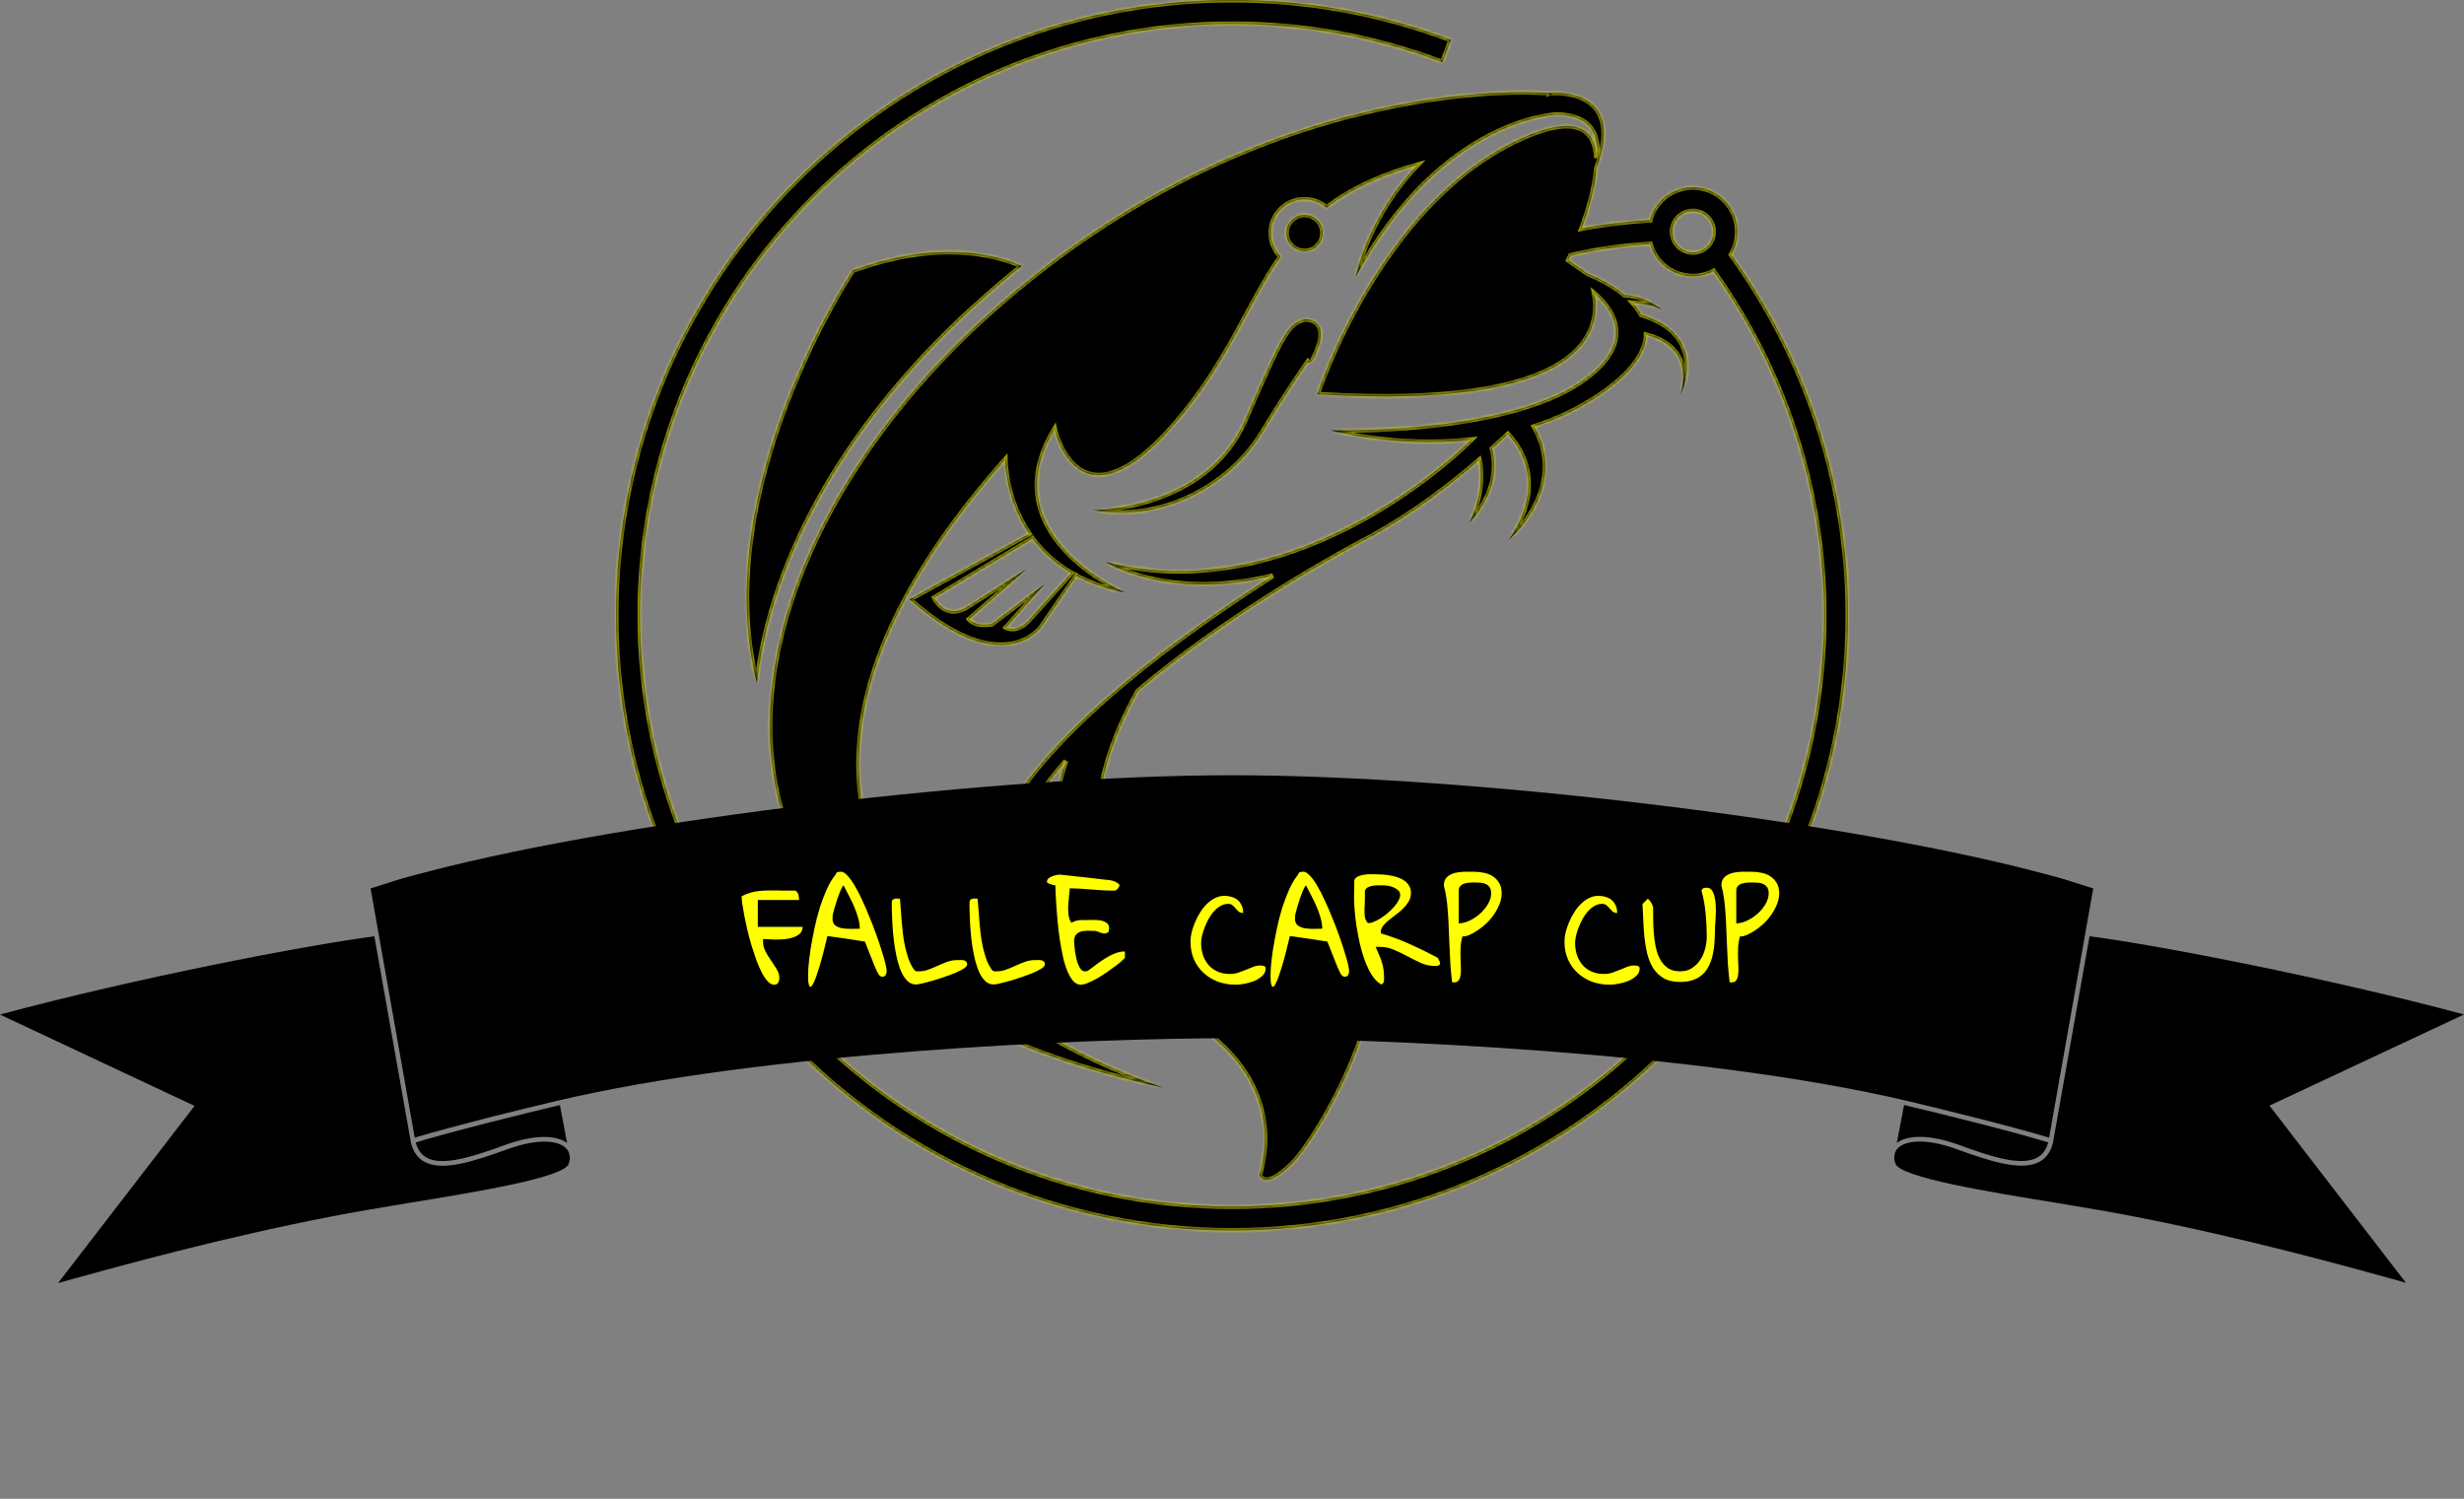
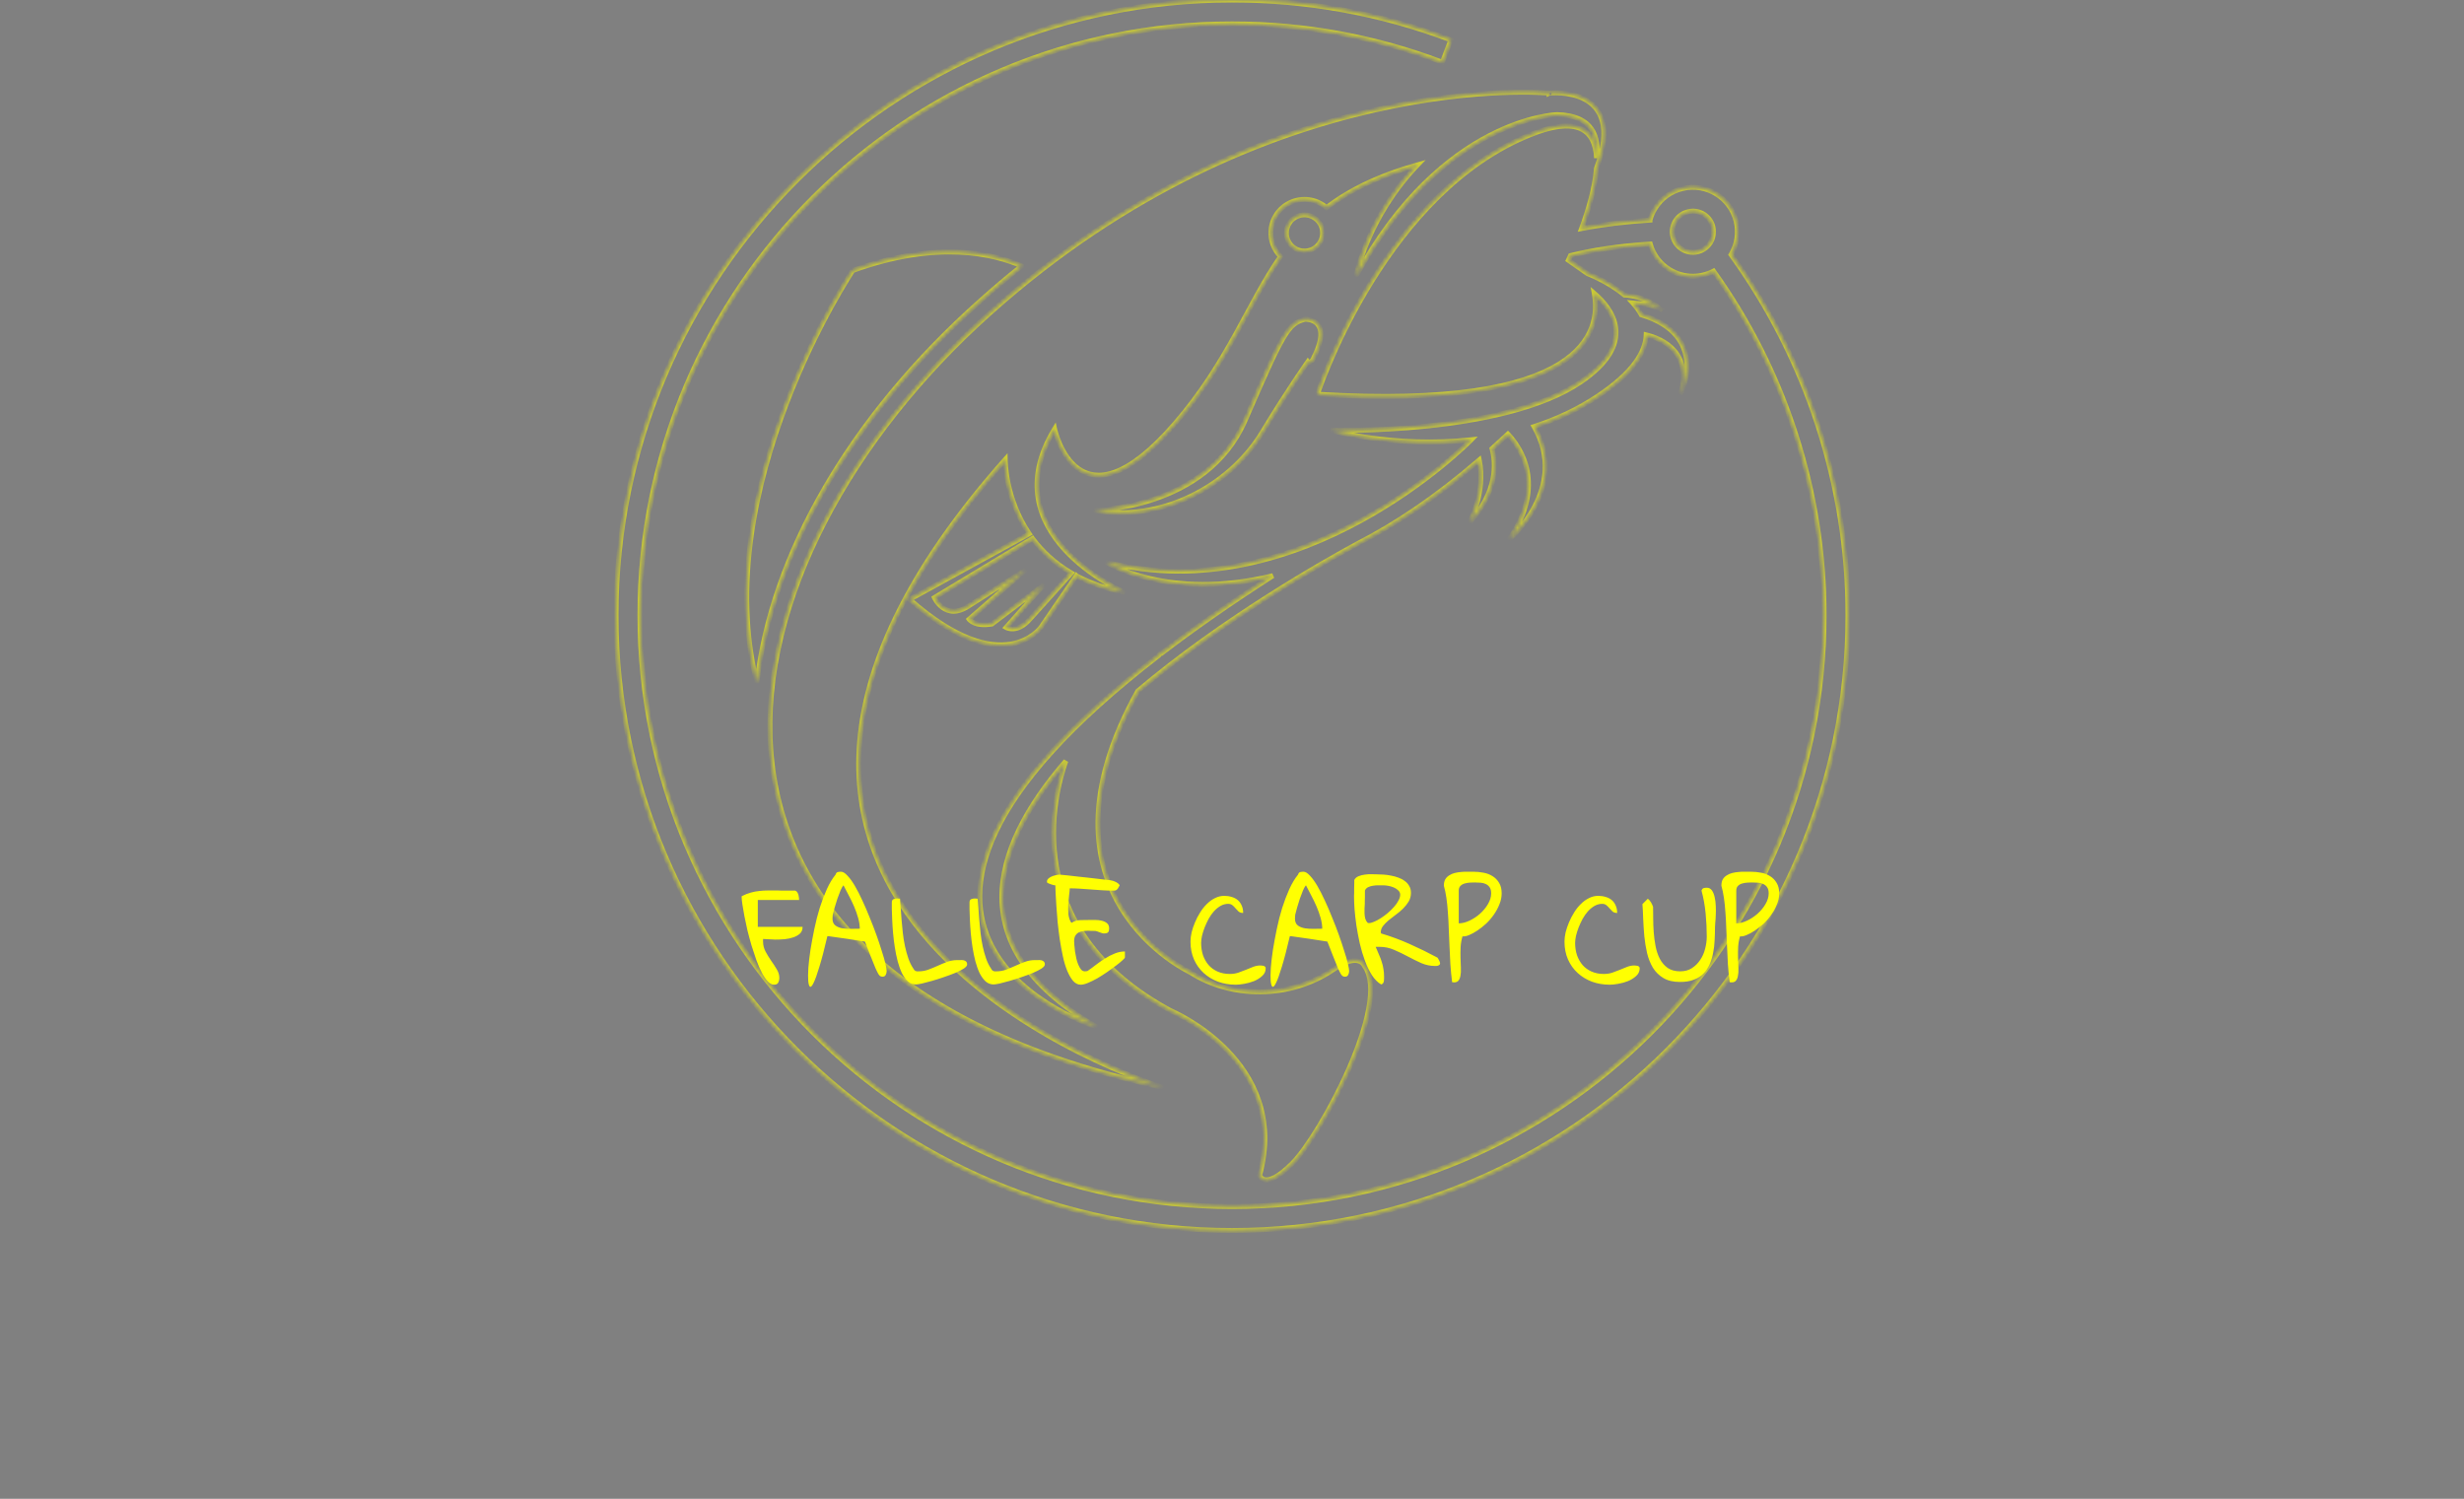
<svg xmlns="http://www.w3.org/2000/svg" width="600" height="365" viewBox="0 0 600 365" fill="none">
  <rect x="0" y="0" width="600" height="365" fill="#808080" stroke="none" />
-   <path d="M184.312 166.33C187.817 135.16 206.962 101.644 238.538 73.454C241.894 70.449 245.323 67.533 248.803 64.759C242.272 61.891 228.382 58.329 207.638 65.872C207.638 65.872 172.324 118.807 184.312 166.33ZM266.353 124.24C282.502 127.301 299.37 118.584 307.466 105.133C313.427 95.236 318.424 88.163 318.424 88.163C318.686 88.605 319.594 87.736 319.594 87.736C325.08 77.345 317.773 77.735 317.773 77.735C313.693 78.809 312.626 80.573 303.184 102.368C293.734 124.171 266.353 124.24 266.353 124.24ZM319.166 60.889C321.463 60.054 322.65 57.516 321.814 55.23C321.472 54.288 320.837 53.534 320.053 53.033C318.934 52.306 317.494 52.092 316.144 52.584C313.856 53.414 312.673 55.962 313.504 58.252C313.658 58.667 313.856 59.04 314.113 59.382C315.244 60.902 317.293 61.57 319.166 60.889ZM421.526 62.015C422.983 59.571 423.45 56.702 422.768 53.907C421.372 48.106 415.487 44.497 409.68 45.914C406.864 46.595 404.494 48.32 402.982 50.803C402.437 51.676 402.047 52.609 401.777 53.577C401.773 53.586 401.773 53.59 401.773 53.598C395.722 53.971 390.172 54.66 385.123 55.658C386.73 51.3 388.402 45.79 388.736 41.055C396.424 20.497 377.233 22.672 377.233 22.672C377.228 22.672 377.224 22.672 377.224 22.677L377.233 22.672C377.233 22.672 308.353 16.011 241.042 76.215C173.726 136.406 151.95 236.603 283.423 264.88C280.757 264.053 147.082 222.095 244.774 111.906C244.783 112.309 244.778 121.393 250.624 129.985L221.503 145.966C244.217 166.04 253.522 152.713 253.522 152.713L262.093 140.212L262.097 140.216C265.388 141.972 269.302 143.393 273.956 144.292C273.262 143.996 241.23 130.023 256.804 104.474C256.804 104.474 262.367 130.648 286.132 103.151C299.13 88.112 303.81 73.989 311.837 62.464C311.036 61.66 310.388 60.666 309.968 59.519C308.422 55.281 310.616 50.597 314.85 49.056C317.738 48.003 320.837 48.684 323.01 50.572C328.5 46.393 335.542 42.866 345.197 40.143C332.936 52.922 330.184 67.285 330.184 67.285C351.343 28.55 379.153 27.925 379.153 27.925C388.003 28.135 389.404 33.499 388.774 38.482C388.423 31.5 383.987 27.416 369.737 34.051C335.768 49.874 320.786 96.011 320.786 96.011C385.954 99.975 389.962 80.757 388.217 71.446C392.498 75.11 399.03 83.48 384.797 93.082C365.657 105.994 323.978 104.774 323.978 104.774C323.978 104.774 339.622 109.132 358.252 107.09C357.604 107.749 317.023 148.915 269.272 136.868C269.272 136.868 284.318 146.467 309.947 140.204C299.494 146.907 290.447 153.244 282.643 159.228C282.776 159.027 282.9 158.834 283.037 158.638L282.137 159.622C193.834 227.665 267.103 250.11 267.103 250.11C234.21 231.107 240.848 206.932 259.534 185.321C256.71 193.271 247.83 226.115 285.052 246.129C285.052 246.129 314.34 258.304 306.716 286.221C306.716 286.221 307.886 290.095 314.687 283.322C321.488 276.545 338.923 244.404 332.276 235.246C332.276 235.246 330.998 231.74 324.913 235.94C314.07 243.419 299.708 243.119 289.843 236.771C289.843 236.771 249.334 218.109 277.084 168.266C298.024 150.577 322.62 136.702 330.733 132.313C339.767 127.703 349.624 121.153 360.202 112.017C361.886 119.847 357.784 127.326 357.784 127.326C364.684 119.723 364.316 112.916 363.326 109.26C364.603 108.113 365.884 106.935 367.183 105.712C370.204 108.905 376.594 118.032 367.462 131.398C367.462 131.398 382.187 118.927 373.56 103.879C378.832 102.18 384.068 99.808 389.027 96.512C397.628 90.792 400.71 85.766 400.856 81.549C404.794 82.53 412.136 85.758 409.234 96.075C409.234 96.075 416.477 81.703 399.673 76.656C399.124 75.62 398.408 74.661 397.603 73.775C399.737 73.933 403.247 74.383 404.957 75.654C403.748 74.636 400.268 72.071 395.558 71.84C391.496 68.458 386.58 66.634 386.58 66.634L381.913 63.368C381.913 63.368 382.11 62.965 382.432 62.246C387.763 60.923 394.162 59.922 401.846 59.429C402.566 62.058 404.254 64.245 406.577 65.68C408.304 66.728 410.246 67.272 412.208 67.272C413.062 67.272 413.918 67.174 414.772 66.964C415.646 66.749 416.482 66.441 417.257 66.03C434.678 90.338 444.176 119.689 444.176 149.81C444.176 229.231 379.504 293.824 300.004 293.824C220.517 293.824 155.833 229.223 155.833 149.81C155.824 70.414 220.508 5.818 299.996 5.818C317.648 5.818 334.877 8.96 351.227 15.168L353.306 9.718C336.296 3.258 318.352 0 300 0C217.29 0 150 67.195 150 149.814C150 232.434 217.29 299.65 300 299.65C382.71 299.65 450 232.434 450 149.814C449.996 118.216 439.954 87.427 421.526 62.015ZM260.884 139.553L250.8 150.739C247.65 154.365 245.002 152.794 245.002 152.794L254.267 142.327L241.547 151.938C237.3 152.678 235.984 150.799 235.984 150.799L249.874 138.666C249.874 138.666 241.38 143.988 235.753 147.631C230.13 151.27 227.542 145.542 227.542 145.542L251.422 131.136C253.706 134.201 256.77 137.138 260.884 139.553ZM416.516 59.044C415.856 60.11 414.844 60.889 413.662 61.236C413.584 61.275 413.49 61.291 413.408 61.313C410.708 61.95 408.008 60.302 407.348 57.605C407.04 56.308 407.25 54.968 407.953 53.821C408.652 52.674 409.762 51.882 411.06 51.569C411.45 51.471 411.836 51.411 412.226 51.411C414.497 51.411 416.554 52.961 417.098 55.255C417.197 55.623 417.236 55.992 417.236 56.36C417.253 57.301 417.004 58.23 416.516 59.044Z" fill="black" />
  <mask id="mask0_929_1827" style="mask-type:luminance" maskUnits="userSpaceOnUse" x="150" y="0" width="300" height="300">
    <path d="M184.312 166.33C187.817 135.16 206.962 101.644 238.538 73.454C241.894 70.449 245.323 67.533 248.803 64.759C242.272 61.891 228.382 58.329 207.638 65.872C207.638 65.872 172.324 118.807 184.312 166.33ZM266.353 124.24C282.502 127.301 299.37 118.584 307.466 105.133C313.427 95.236 318.424 88.163 318.424 88.163C318.686 88.605 319.594 87.736 319.594 87.736C325.08 77.345 317.773 77.735 317.773 77.735C313.693 78.809 312.626 80.573 303.184 102.368C293.734 124.171 266.353 124.24 266.353 124.24ZM319.166 60.889C321.463 60.054 322.65 57.516 321.814 55.23C321.472 54.288 320.837 53.534 320.053 53.033C318.934 52.306 317.494 52.092 316.144 52.584C313.856 53.414 312.673 55.962 313.504 58.252C313.658 58.667 313.856 59.04 314.113 59.382C315.244 60.902 317.293 61.57 319.166 60.889ZM421.526 62.015C422.983 59.571 423.45 56.702 422.768 53.907C421.372 48.106 415.487 44.497 409.68 45.914C406.864 46.595 404.494 48.32 402.982 50.803C402.437 51.676 402.047 52.609 401.777 53.577C401.773 53.586 401.773 53.59 401.773 53.598C395.722 53.971 390.172 54.66 385.123 55.658C386.73 51.3 388.402 45.79 388.736 41.055C396.424 20.497 377.233 22.672 377.233 22.672C377.228 22.672 377.224 22.672 377.224 22.677L377.233 22.672C377.233 22.672 308.353 16.011 241.042 76.215C173.726 136.406 151.95 236.603 283.423 264.88C280.757 264.053 147.082 222.095 244.774 111.906C244.783 112.309 244.778 121.393 250.624 129.985L221.503 145.966C244.217 166.04 253.522 152.713 253.522 152.713L262.093 140.212L262.097 140.216C265.388 141.972 269.302 143.393 273.956 144.292C273.262 143.996 241.23 130.023 256.804 104.474C256.804 104.474 262.367 130.648 286.132 103.151C299.13 88.112 303.81 73.989 311.837 62.464C311.036 61.66 310.388 60.666 309.968 59.519C308.422 55.281 310.616 50.597 314.85 49.056C317.738 48.003 320.837 48.684 323.01 50.572C328.5 46.393 335.542 42.866 345.197 40.143C332.936 52.922 330.184 67.285 330.184 67.285C351.343 28.55 379.153 27.925 379.153 27.925C388.003 28.135 389.404 33.499 388.774 38.482C388.423 31.5 383.987 27.416 369.737 34.051C335.768 49.874 320.786 96.011 320.786 96.011C385.954 99.975 389.962 80.757 388.217 71.446C392.498 75.11 399.03 83.48 384.797 93.082C365.657 105.994 323.978 104.774 323.978 104.774C323.978 104.774 339.622 109.132 358.252 107.09C357.604 107.749 317.023 148.915 269.272 136.868C269.272 136.868 284.318 146.467 309.947 140.204C299.494 146.907 290.447 153.244 282.643 159.228C282.776 159.027 282.9 158.834 283.037 158.638L282.137 159.622C193.834 227.665 267.103 250.11 267.103 250.11C234.21 231.107 240.848 206.932 259.534 185.321C256.71 193.271 247.83 226.115 285.052 246.129C285.052 246.129 314.34 258.304 306.716 286.221C306.716 286.221 307.886 290.095 314.687 283.322C321.488 276.545 338.923 244.404 332.276 235.246C332.276 235.246 330.998 231.74 324.913 235.94C314.07 243.419 299.708 243.119 289.843 236.771C289.843 236.771 249.334 218.109 277.084 168.266C298.024 150.577 322.62 136.702 330.733 132.313C339.767 127.703 349.624 121.153 360.202 112.017C361.886 119.847 357.784 127.326 357.784 127.326C364.684 119.723 364.316 112.916 363.326 109.26C364.603 108.113 365.884 106.935 367.183 105.712C370.204 108.905 376.594 118.032 367.462 131.398C367.462 131.398 382.187 118.927 373.56 103.879C378.832 102.18 384.068 99.808 389.027 96.512C397.628 90.792 400.71 85.766 400.856 81.549C404.794 82.53 412.136 85.758 409.234 96.075C409.234 96.075 416.477 81.703 399.673 76.656C399.124 75.62 398.408 74.661 397.603 73.775C399.737 73.933 403.247 74.383 404.957 75.654C403.748 74.636 400.268 72.071 395.558 71.84C391.496 68.458 386.58 66.634 386.58 66.634L381.913 63.368C381.913 63.368 382.11 62.965 382.432 62.246C387.763 60.923 394.162 59.922 401.846 59.429C402.566 62.058 404.254 64.245 406.577 65.68C408.304 66.728 410.246 67.272 412.208 67.272C413.062 67.272 413.918 67.174 414.772 66.964C415.646 66.749 416.482 66.441 417.257 66.03C434.678 90.338 444.176 119.689 444.176 149.81C444.176 229.231 379.504 293.824 300.004 293.824C220.517 293.824 155.833 229.223 155.833 149.81C155.824 70.414 220.508 5.818 299.996 5.818C317.648 5.818 334.877 8.96 351.227 15.168L353.306 9.718C336.296 3.258 318.352 0 300 0C217.29 0 150 67.195 150 149.814C150 232.434 217.29 299.65 300 299.65C382.71 299.65 450 232.434 450 149.814C449.996 118.216 439.954 87.427 421.526 62.015ZM260.884 139.553L250.8 150.739C247.65 154.365 245.002 152.794 245.002 152.794L254.267 142.327L241.547 151.938C237.3 152.678 235.984 150.799 235.984 150.799L249.874 138.666C249.874 138.666 241.38 143.988 235.753 147.631C230.13 151.27 227.542 145.542 227.542 145.542L251.422 131.136C253.706 134.201 256.77 137.138 260.884 139.553ZM416.516 59.044C415.856 60.11 414.844 60.889 413.662 61.236C413.584 61.275 413.49 61.291 413.408 61.313C410.708 61.95 408.008 60.302 407.348 57.605C407.04 56.308 407.25 54.968 407.953 53.821C408.652 52.674 409.762 51.882 411.06 51.569C411.45 51.471 411.836 51.411 412.226 51.411C414.497 51.411 416.554 52.961 417.098 55.255C417.197 55.623 417.236 55.992 417.236 56.36C417.253 57.301 417.004 58.23 416.516 59.044Z" fill="white" />
  </mask>
  <g mask="url(#mask0_929_1827)">
    <path d="M184.312 166.33L183.73 166.477L184.907 166.397L184.312 166.33ZM238.538 73.454L238.938 73.901L238.939 73.9L238.538 73.454ZM248.803 64.759L249.177 65.228L249.953 64.609L249.044 64.211L248.803 64.759ZM207.638 65.872L207.37 66.408L207.601 66.523L207.844 66.435L207.638 65.872ZM266.353 124.24L266.351 123.64L266.241 124.828L266.353 124.24ZM318.424 88.163L318.941 87.858L318.469 87.062L317.934 87.817L318.424 88.163ZM319.594 87.735L320.009 88.168L320.08 88.101L320.125 88.015L319.594 87.735ZM317.772 77.735L317.741 77.136L317.68 77.14L317.62 77.155L317.772 77.735ZM321.814 55.23L321.25 55.434L321.251 55.435L321.814 55.23ZM320.053 53.033L319.725 53.535L319.73 53.538L320.053 53.033ZM316.144 52.584L316.349 53.147L316.35 53.147L316.144 52.584ZM313.504 58.252L312.94 58.456L312.942 58.46L313.504 58.252ZM314.113 59.382L314.594 59.024L314.592 59.023L314.113 59.382ZM421.526 62.015L421.01 61.708L420.808 62.047L421.04 62.366L421.526 62.015ZM422.768 53.907L422.185 54.047L422.186 54.048L422.768 53.907ZM409.68 45.914L409.821 46.496L409.822 46.496L409.68 45.914ZM402.982 50.803L403.491 51.12L403.494 51.114L402.982 50.803ZM401.777 53.577L402.314 53.845L402.339 53.793L402.355 53.738L401.777 53.577ZM401.772 53.598L401.81 54.197L402.372 54.162V53.598H401.772ZM385.122 55.658L384.56 55.45L384.19 56.453L385.239 56.245L385.122 55.658ZM388.736 41.055L388.174 40.845L388.144 40.926L388.137 41.013L388.736 41.055ZM377.224 22.677H376.624V23.645L377.492 23.213L377.224 22.677ZM283.423 264.88L283.297 265.466L283.601 264.307L283.423 264.88ZM244.774 111.906L245.374 111.893L245.342 110.362L244.325 111.508L244.774 111.906ZM250.624 129.985L250.913 130.51L251.491 130.193L251.12 129.647L250.624 129.985ZM221.502 145.966L221.214 145.44L220.467 145.85L221.105 146.415L221.502 145.966ZM253.522 152.713L254.013 153.055L254.017 153.051L253.522 152.713ZM262.093 140.212L262.516 139.787L262.006 139.279L261.598 139.873L262.093 140.212ZM262.097 140.216L261.674 140.641L261.736 140.704L261.815 140.745L262.097 140.216ZM273.956 144.292L273.842 144.88L274.191 143.74L273.956 144.292ZM256.804 104.474L257.391 104.35L257.077 102.874L256.292 104.162L256.804 104.474ZM311.837 62.464L312.329 62.807L312.616 62.396L312.263 62.042L311.837 62.464ZM314.85 49.056L315.055 49.619L315.056 49.619L314.85 49.056ZM323.01 50.572L322.616 51.024L322.985 51.344L323.374 51.048L323.01 50.572ZM345.197 40.143L345.631 40.558L347.156 38.968L345.034 39.566L345.197 40.143ZM330.184 67.285L329.595 67.172L330.711 67.572L330.184 67.285ZM379.153 27.925L379.167 27.326L379.153 27.326L379.139 27.326L379.153 27.925ZM388.774 38.482L388.175 38.512L389.369 38.557L388.774 38.482ZM320.786 96.011L320.215 95.825L319.976 96.562L320.749 96.609L320.786 96.011ZM388.217 71.446L388.607 70.991L387.314 69.884L387.628 71.556L388.217 71.446ZM323.978 104.774L323.996 104.175L323.817 105.351L323.978 104.774ZM358.252 107.09L358.68 107.51L359.856 106.311L358.186 106.494L358.252 107.09ZM269.272 136.868L269.419 136.288L268.949 137.374L269.272 136.868ZM309.947 140.204L310.271 140.708L309.805 139.621L309.947 140.204ZM282.643 159.228L282.142 158.898L283.008 159.704L282.643 159.228ZM283.037 158.638L283.529 158.98L282.594 158.233L283.037 158.638ZM282.137 159.622L282.503 160.097L282.545 160.065L282.58 160.026L282.137 159.622ZM267.103 250.11L266.927 250.683L267.403 249.592L267.103 250.11ZM259.534 185.321L260.1 185.522L259.08 184.929L259.534 185.321ZM285.052 246.129L284.767 246.657L284.794 246.67L284.821 246.682L285.052 246.129ZM306.716 286.221L306.137 286.063L306.092 286.229L306.141 286.394L306.716 286.221ZM314.687 283.322L315.111 283.747V283.746L314.687 283.322ZM332.276 235.246L331.712 235.451L331.741 235.53L331.79 235.598L332.276 235.246ZM289.843 236.77L290.168 236.266L290.132 236.244L290.094 236.226L289.843 236.77ZM277.084 168.266L276.697 167.808L276.613 167.878L276.56 167.974L277.084 168.266ZM330.733 132.313L330.46 131.78L330.453 131.783L330.447 131.787L330.733 132.313ZM360.202 112.017L360.788 111.891L360.575 110.902L359.809 111.564L360.202 112.017ZM357.784 127.326L357.258 127.038L358.229 127.728L357.784 127.326ZM363.326 109.26L362.924 108.814L362.65 109.061L362.747 109.417L363.326 109.26ZM367.183 105.712L367.619 105.3L367.207 104.864L366.771 105.275L367.183 105.712ZM367.461 131.398L366.966 131.06L367.849 131.854L367.461 131.398ZM373.56 103.879L373.376 103.309L372.672 103.535L373.039 104.177L373.56 103.879ZM400.856 81.549L401.001 80.968L400.282 80.788L400.256 81.529L400.856 81.549ZM409.234 96.075L408.656 95.913L409.77 96.344L409.234 96.075ZM399.672 76.656L399.142 76.936L399.26 77.158L399.5 77.23L399.672 76.656ZM397.603 73.775L397.647 73.177L396.147 73.066L397.159 74.178L397.603 73.775ZM404.957 75.654L404.599 76.135L405.344 75.196L404.957 75.654ZM395.558 71.84L395.174 72.3L395.329 72.429L395.529 72.438L395.558 71.84ZM386.58 66.634L386.236 67.125L386.299 67.169L386.371 67.196L386.58 66.634ZM381.913 63.368L381.374 63.104L381.148 63.565L381.569 63.859L381.913 63.368ZM382.432 62.246L382.287 61.665L382.003 61.735L381.884 62.001L382.432 62.246ZM401.846 59.429L402.424 59.271L402.295 58.8L401.807 58.831L401.846 59.429ZM406.577 65.68L406.262 66.189L406.265 66.191L406.577 65.68ZM414.772 66.964L414.629 66.381L414.628 66.382L414.772 66.964ZM417.257 66.03L417.745 65.681L417.44 65.255L416.976 65.501L417.257 66.03ZM351.227 15.168L351.014 15.728L351.574 15.941L351.788 15.381L351.227 15.168ZM353.306 9.718L353.866 9.931L354.08 9.371L353.519 9.158L353.306 9.718ZM260.884 139.553L261.33 139.954L261.822 139.408L261.188 139.036L260.884 139.553ZM250.8 150.739L250.354 150.338L250.351 150.342L250.347 150.346L250.8 150.739ZM245.002 152.794L244.552 152.397L244.072 152.94L244.695 153.31L245.002 152.794ZM254.267 142.327L254.717 142.724L253.905 141.849L254.267 142.327ZM241.547 151.938L241.651 152.528L241.793 152.503L241.909 152.416L241.547 151.938ZM235.984 150.799L235.589 150.348L235.184 150.702L235.493 151.142L235.984 150.799ZM249.874 138.666L250.269 139.118L249.556 138.159L249.874 138.666ZM227.542 145.542L227.231 145.029L226.775 145.304L226.994 145.788L227.542 145.542ZM251.422 131.136L251.903 130.778L251.578 130.342L251.111 130.623L251.422 131.136ZM416.516 59.044L417.026 59.359L417.03 59.352L416.516 59.044ZM413.661 61.236L413.492 60.661L413.441 60.676L413.393 60.7L413.661 61.236ZM413.408 61.313L413.546 61.896L413.554 61.894L413.561 61.892L413.408 61.313ZM407.348 57.605L406.764 57.744L406.766 57.748L407.348 57.605ZM407.953 53.821L408.464 54.134L408.466 54.132L407.953 53.821ZM411.06 51.569L411.2 52.152L411.207 52.15L411.06 51.569ZM417.098 55.255L416.515 55.393L416.517 55.402L416.519 55.41L417.098 55.255ZM417.236 56.36H416.636V56.365V56.37L417.236 56.36ZM184.907 166.397C188.393 135.413 207.438 102.023 238.938 73.901L238.139 73.007C206.485 101.266 187.242 134.908 183.715 166.264L184.907 166.397ZM238.939 73.9C242.287 70.902 245.707 67.994 249.177 65.228L248.429 64.29C244.939 67.073 241.501 69.996 238.138 73.008L238.939 73.9ZM249.044 64.211C242.381 61.284 228.331 57.709 207.433 65.309L207.844 66.435C228.432 58.948 242.162 62.497 248.561 65.307L249.044 64.211ZM207.638 65.872C207.139 65.54 207.139 65.54 207.138 65.54C207.138 65.541 207.138 65.542 207.137 65.543C207.136 65.545 207.134 65.547 207.132 65.551C207.128 65.557 207.121 65.567 207.112 65.581C207.095 65.607 207.069 65.646 207.035 65.698C206.967 65.801 206.869 65.954 206.74 66.156C206.482 66.558 206.106 67.153 205.633 67.927C204.686 69.475 203.348 71.736 201.782 74.598C198.649 80.321 194.596 88.448 190.919 98.066C183.572 117.285 177.692 142.539 183.73 166.477L184.893 166.184C178.944 142.598 184.727 117.623 192.04 98.494C195.693 88.938 199.721 80.86 202.834 75.173C204.391 72.33 205.719 70.085 206.657 68.552C207.125 67.786 207.497 67.197 207.751 66.801C207.877 66.603 207.974 66.453 208.04 66.353C208.073 66.303 208.097 66.266 208.113 66.241C208.122 66.228 208.128 66.219 208.132 66.213C208.134 66.21 208.136 66.208 208.136 66.206C208.137 66.206 208.138 66.205 208.138 66.205C208.138 66.205 208.138 66.205 207.638 65.872ZM266.241 124.828C282.662 127.941 299.768 119.085 307.98 105.442L306.952 104.825C298.972 118.083 282.341 126.66 266.465 123.65L266.241 124.828ZM307.98 105.442C310.955 100.503 313.689 96.268 315.68 93.268C316.676 91.768 317.485 90.578 318.045 89.762C318.325 89.354 318.543 89.041 318.691 88.829C318.764 88.723 318.82 88.643 318.858 88.59C318.877 88.562 318.891 88.542 318.9 88.529C318.905 88.522 318.909 88.517 318.911 88.514C318.912 88.512 318.913 88.511 318.914 88.51L318.914 88.509C318.914 88.509 318.914 88.509 318.424 88.163C317.934 87.817 317.934 87.817 317.934 87.818C317.933 87.818 317.933 87.819 317.933 87.819C317.932 87.82 317.931 87.822 317.93 87.823C317.927 87.827 317.924 87.832 317.919 87.839C317.909 87.853 317.894 87.874 317.875 87.901C317.837 87.956 317.78 88.037 317.705 88.144C317.556 88.358 317.337 88.674 317.056 89.084C316.492 89.904 315.68 91.1 314.68 92.606C312.682 95.616 309.938 99.866 306.952 104.825L307.98 105.442ZM317.908 88.469C318.006 88.635 318.155 88.764 318.341 88.833C318.516 88.898 318.684 88.895 318.812 88.874C319.055 88.836 319.276 88.717 319.425 88.623C319.587 88.522 319.732 88.408 319.833 88.324C319.885 88.281 319.927 88.244 319.957 88.216C319.972 88.203 319.984 88.192 319.993 88.183C319.997 88.179 320.001 88.176 320.004 88.174C320.005 88.172 320.006 88.171 320.007 88.17C320.007 88.17 320.008 88.169 320.008 88.169C320.009 88.169 320.009 88.169 320.009 88.169C320.009 88.169 320.009 88.168 319.594 87.735C319.179 87.302 319.18 87.302 319.18 87.302C319.18 87.302 319.18 87.302 319.18 87.302L319.18 87.302C319.179 87.303 319.177 87.305 319.175 87.306C319.17 87.311 319.163 87.318 319.153 87.327C319.132 87.346 319.101 87.373 319.063 87.405C318.986 87.469 318.887 87.545 318.789 87.607C318.741 87.636 318.699 87.659 318.665 87.674C318.629 87.691 318.616 87.692 318.623 87.691C318.629 87.69 318.683 87.681 318.758 87.71C318.845 87.741 318.907 87.802 318.941 87.858L317.908 88.469ZM320.125 88.015C322.885 82.787 322.609 79.934 321.176 78.426C320.491 77.704 319.617 77.389 318.952 77.25C318.615 77.179 318.32 77.15 318.107 77.14C317.999 77.134 317.912 77.133 317.85 77.134C317.819 77.134 317.794 77.134 317.775 77.135C317.766 77.135 317.758 77.135 317.753 77.135C317.75 77.136 317.747 77.136 317.746 77.136C317.744 77.136 317.744 77.136 317.742 77.136C317.742 77.136 317.741 77.136 317.772 77.735C317.805 78.334 317.804 78.334 317.804 78.334C317.804 78.334 317.804 78.334 317.804 78.334C317.803 78.334 317.803 78.334 317.803 78.334C317.803 78.334 317.802 78.334 317.804 78.334C317.805 78.334 317.807 78.333 317.812 78.333C317.821 78.333 317.836 78.332 317.857 78.332C317.899 78.332 317.963 78.333 318.046 78.337C318.211 78.346 318.443 78.368 318.706 78.423C319.24 78.535 319.85 78.772 320.305 79.251C321.155 80.145 321.789 82.294 319.064 87.456L320.125 88.015ZM317.62 77.155C316.563 77.433 315.64 77.772 314.725 78.504C313.822 79.227 312.967 80.299 311.973 81.976C309.992 85.317 307.347 91.249 302.633 102.13L303.735 102.606C308.463 91.691 311.072 85.845 313.006 82.587C313.968 80.964 314.735 80.032 315.475 79.44C316.202 78.858 316.943 78.573 317.925 78.314L317.62 77.155ZM302.633 102.13C298 112.82 288.967 118.201 281.03 120.913C277.065 122.268 273.388 122.95 270.703 123.294C269.36 123.465 268.268 123.552 267.513 123.596C267.136 123.618 266.843 123.629 266.645 123.634C266.547 123.637 266.472 123.638 266.423 123.64C266.398 123.64 266.38 123.64 266.368 123.64C266.362 123.64 266.357 123.64 266.354 123.64C266.353 123.64 266.352 123.64 266.351 123.64C266.351 123.64 266.351 123.64 266.353 124.24C266.354 124.839 266.355 124.839 266.355 124.839C266.355 124.839 266.356 124.839 266.357 124.839C266.358 124.839 266.359 124.839 266.361 124.839C266.365 124.839 266.371 124.839 266.378 124.839C266.393 124.838 266.414 124.838 266.441 124.838C266.495 124.837 266.576 124.835 266.68 124.832C266.888 124.826 267.193 124.815 267.583 124.792C268.362 124.747 269.482 124.658 270.855 124.482C273.599 124.132 277.358 123.435 281.419 122.047C289.536 119.273 298.918 113.719 303.735 102.606L302.633 102.13ZM319.371 61.452C321.978 60.505 323.328 57.623 322.378 55.024L321.251 55.435C321.972 57.408 320.947 59.604 318.961 60.326L319.371 61.452ZM322.378 55.025C321.988 53.954 321.267 53.097 320.376 52.528L319.73 53.538C320.407 53.971 320.954 54.621 321.25 55.434L322.378 55.025ZM320.38 52.531C319.111 51.705 317.474 51.461 315.938 52.021L316.35 53.147C317.515 52.722 318.758 52.906 319.725 53.535L320.38 52.531ZM315.939 52.02C313.337 52.965 311.996 55.857 312.94 58.456L314.068 58.048C313.349 56.066 314.374 53.864 316.349 53.147L315.939 52.02ZM312.942 58.46C313.114 58.924 313.337 59.348 313.633 59.742L314.592 59.023C314.374 58.731 314.203 58.41 314.067 58.043L312.942 58.46ZM313.631 59.74C314.917 61.467 317.243 62.226 319.371 61.452L318.961 60.326C317.343 60.914 315.571 60.337 314.594 59.024L313.631 59.74ZM422.041 62.322C423.576 59.746 424.071 56.717 423.352 53.765L422.186 54.048C422.829 56.687 422.389 59.395 421.01 61.708L422.041 62.322ZM423.352 53.766C421.877 47.645 415.669 43.836 409.538 45.332L409.822 46.496C415.305 45.158 420.865 48.567 422.185 54.047L423.352 53.766ZM409.539 45.331C406.568 46.05 404.065 47.872 402.469 50.491L403.494 51.114C404.924 48.767 407.16 47.14 409.821 46.496L409.539 45.331ZM402.472 50.486C401.894 51.414 401.483 52.401 401.199 53.416L402.355 53.738C402.612 52.818 402.98 51.939 403.491 51.12L402.472 50.486ZM401.24 53.309C401.219 53.352 401.194 53.413 401.182 53.489C401.176 53.523 401.174 53.551 401.173 53.57C401.173 53.578 401.173 53.586 401.172 53.59C401.172 53.594 401.172 53.598 401.172 53.598H402.372C402.372 53.582 402.374 53.631 402.365 53.686C402.353 53.756 402.331 53.81 402.314 53.845L401.24 53.309ZM401.736 53C395.662 53.374 390.085 54.066 385.006 55.07L385.239 56.245C390.258 55.254 395.781 54.568 401.81 54.197L401.736 53ZM385.686 55.865C387.298 51.493 388.994 45.919 389.334 41.097L388.137 41.013C387.809 45.661 386.162 51.106 384.56 55.45L385.686 55.865ZM389.298 41.265C391.244 36.062 391.524 32.208 390.762 29.355C389.993 26.48 388.187 24.701 386.148 23.625C384.126 22.557 381.874 22.176 380.153 22.056C379.288 21.995 378.547 22 378.02 22.02C377.756 22.03 377.545 22.044 377.399 22.055C377.326 22.061 377.269 22.066 377.23 22.07C377.21 22.072 377.195 22.074 377.184 22.075C377.179 22.075 377.174 22.076 377.171 22.076C377.17 22.076 377.168 22.076 377.167 22.076C377.167 22.076 377.166 22.077 377.166 22.077C377.165 22.077 377.165 22.077 377.233 22.672C377.3 23.268 377.3 23.268 377.3 23.268C377.3 23.268 377.301 23.268 377.302 23.268C377.303 23.267 377.306 23.267 377.309 23.267C377.317 23.266 377.329 23.265 377.345 23.263C377.378 23.26 377.428 23.256 377.494 23.25C377.625 23.24 377.819 23.227 378.065 23.218C378.558 23.199 379.255 23.195 380.069 23.252C381.706 23.366 383.772 23.726 385.587 24.684C387.385 25.634 388.935 27.166 389.602 29.665C390.276 32.186 390.072 35.769 388.174 40.845L389.298 41.265ZM377.233 22.073C377.233 22.073 377.231 22.073 377.23 22.073C377.228 22.073 377.225 22.073 377.222 22.073C377.215 22.073 377.204 22.073 377.19 22.074C377.167 22.076 377.108 22.081 377.038 22.104C376.964 22.128 376.847 22.183 376.753 22.305C376.653 22.432 376.624 22.571 376.624 22.677H377.824C377.824 22.78 377.796 22.918 377.697 23.043C377.603 23.164 377.488 23.218 377.416 23.242C377.347 23.265 377.29 23.269 377.269 23.27C377.247 23.272 377.227 23.272 377.233 23.272V22.073ZM377.492 23.213L377.5 23.209L376.966 22.136L376.957 22.14L377.492 23.213ZM377.233 22.672C377.291 22.076 377.29 22.076 377.289 22.076C377.289 22.076 377.288 22.075 377.286 22.075C377.284 22.075 377.281 22.075 377.276 22.074C377.267 22.073 377.254 22.072 377.236 22.071C377.201 22.068 377.15 22.063 377.082 22.058C376.946 22.047 376.746 22.031 376.482 22.014C375.954 21.98 375.175 21.937 374.161 21.905C372.132 21.84 369.164 21.815 365.393 21.973C357.853 22.291 347.102 23.344 334.245 26.283C308.528 32.162 274.384 45.588 240.641 75.768L241.442 76.661C275.01 46.638 308.962 33.293 334.513 27.451C347.29 24.53 357.966 23.486 365.444 23.171C369.182 23.014 372.121 23.038 374.122 23.103C375.123 23.135 375.889 23.177 376.403 23.21C376.661 23.227 376.855 23.242 376.985 23.252C377.049 23.258 377.098 23.262 377.129 23.265C377.146 23.266 377.157 23.267 377.165 23.268C377.168 23.268 377.171 23.268 377.173 23.269C377.174 23.269 377.174 23.269 377.175 23.269C377.175 23.269 377.175 23.269 377.233 22.672ZM240.641 75.768C206.912 105.928 184.494 146.192 187.088 182.558C188.386 200.761 195.953 217.96 211.46 232.375C226.958 246.781 250.359 258.382 283.297 265.466L283.549 264.294C250.75 257.24 227.571 245.713 212.278 231.497C196.996 217.292 189.562 200.377 188.285 182.473C185.728 146.624 207.856 106.693 241.442 76.661L240.641 75.768ZM283.601 264.307C282.275 263.896 248.335 253.239 226.914 229.007C216.221 216.912 208.67 201.461 209.823 182.213C210.977 162.952 220.853 139.791 245.224 112.303L244.325 111.508C219.85 139.115 209.8 162.52 208.625 182.142C207.449 201.779 215.166 217.529 226.015 229.801C247.675 254.302 281.905 265.037 283.245 265.452L283.601 264.307ZM244.174 111.919C244.183 112.343 244.179 121.578 250.128 130.322L251.12 129.647C245.378 121.208 245.382 112.274 245.374 111.893L244.174 111.919ZM250.336 129.459L221.214 145.44L221.792 146.491L250.913 130.51L250.336 129.459ZM221.105 146.415C232.534 156.515 240.713 158.32 246.124 157.459C248.821 157.029 250.785 155.942 252.077 154.958C252.722 154.466 253.2 153.999 253.519 153.651C253.679 153.477 253.799 153.333 253.881 153.23C253.922 153.178 253.954 153.137 253.976 153.108C253.987 153.093 253.996 153.081 254.002 153.072C254.005 153.068 254.008 153.064 254.009 153.061C254.011 153.06 254.011 153.059 254.012 153.058C254.012 153.057 254.012 153.057 254.013 153.057C254.013 153.056 254.014 153.055 253.522 152.713C253.029 152.37 253.03 152.369 253.03 152.369L253.03 152.369C253.03 152.369 253.029 152.37 253.028 152.372C253.025 152.376 253.02 152.383 253.012 152.393C252.998 152.412 252.974 152.444 252.941 152.485C252.876 152.567 252.774 152.689 252.635 152.841C252.357 153.144 251.93 153.561 251.348 154.005C250.186 154.891 248.404 155.882 245.936 156.275C241.016 157.058 233.186 155.49 221.9 145.517L221.105 146.415ZM254.017 153.051L262.588 140.551L261.598 139.873L253.027 152.374L254.017 153.051ZM261.67 140.636L261.674 140.641L262.52 139.792L262.516 139.787L261.67 140.636ZM261.815 140.745C265.162 142.53 269.132 143.971 273.842 144.88L274.07 143.703C269.47 142.815 265.614 141.413 262.38 139.688L261.815 140.745ZM274.191 143.74C273.865 143.602 265.781 140.075 259.723 133.449C256.699 130.143 254.207 126.093 253.408 121.333C252.611 116.587 253.487 111.067 257.317 104.786L256.292 104.162C252.334 110.656 251.374 116.464 252.224 121.532C253.073 126.587 255.712 130.84 258.836 134.257C265.073 141.079 273.352 144.686 273.721 144.843L274.191 143.74ZM256.804 104.474C256.217 104.599 256.217 104.599 256.217 104.599C256.217 104.6 256.218 104.6 256.218 104.601C256.218 104.602 256.219 104.604 256.219 104.606C256.22 104.61 256.221 104.615 256.223 104.623C256.226 104.637 256.231 104.657 256.237 104.683C256.249 104.735 256.267 104.811 256.291 104.907C256.339 105.1 256.413 105.376 256.515 105.717C256.719 106.397 257.037 107.336 257.496 108.376C258.407 110.441 259.9 112.968 262.208 114.612C264.554 116.283 267.686 117 271.73 115.521C275.732 114.057 280.616 110.449 286.586 103.543L285.677 102.76C279.764 109.602 275.041 113.034 271.317 114.395C267.634 115.742 264.919 115.071 262.904 113.636C260.852 112.174 259.469 109.876 258.594 107.893C258.16 106.908 257.858 106.017 257.665 105.373C257.568 105.052 257.499 104.792 257.455 104.615C257.432 104.527 257.416 104.458 257.405 104.413C257.401 104.391 257.396 104.374 257.394 104.364C257.393 104.358 257.392 104.354 257.392 104.352C257.392 104.35 257.391 104.35 257.391 104.35C257.391 104.35 257.391 104.35 256.804 104.474ZM286.586 103.543C293.123 95.978 297.566 88.648 301.373 81.78C305.19 74.896 308.339 68.535 312.329 62.807L311.345 62.122C307.308 67.918 304.103 74.382 300.323 81.2C296.534 88.034 292.138 95.285 285.677 102.76L286.586 103.543ZM312.263 62.042C311.522 61.298 310.922 60.378 310.532 59.313L309.405 59.724C309.855 60.954 310.55 62.021 311.412 62.887L312.263 62.042ZM310.532 59.314C309.099 55.387 311.132 51.047 315.055 49.619L314.645 48.493C310.1 50.147 307.744 55.174 309.405 59.724L310.532 59.314ZM315.056 49.619C317.731 48.644 320.601 49.273 322.616 51.024L323.403 50.12C321.073 48.094 317.747 47.362 314.644 48.493L315.056 49.619ZM323.374 51.048C328.793 46.924 335.763 43.426 345.36 40.72L345.034 39.566C335.32 42.306 328.207 45.863 322.646 50.095L323.374 51.048ZM344.764 39.728C338.572 46.182 334.783 53.033 332.541 58.27C331.42 60.89 330.685 63.107 330.23 64.674C330.002 65.457 329.844 66.078 329.742 66.504C329.692 66.718 329.656 66.882 329.632 66.995C329.62 67.052 329.611 67.095 329.605 67.125C329.602 67.139 329.599 67.15 329.597 67.159C329.597 67.162 329.596 67.166 329.596 67.168C329.596 67.169 329.596 67.17 329.595 67.171C329.595 67.171 329.595 67.172 329.595 67.172C329.595 67.173 329.595 67.172 330.184 67.285C330.773 67.397 330.773 67.397 330.773 67.398C330.773 67.398 330.773 67.397 330.774 67.396C330.774 67.395 330.775 67.393 330.775 67.39C330.776 67.384 330.778 67.374 330.781 67.362C330.786 67.337 330.794 67.297 330.805 67.246C330.827 67.141 330.862 66.986 330.91 66.781C331.007 66.372 331.16 65.771 331.382 65.008C331.826 63.482 332.544 61.31 333.644 58.742C335.844 53.602 339.561 46.883 345.631 40.558L344.764 39.728ZM330.711 67.572C341.234 48.307 353.391 38.553 362.881 33.611C367.628 31.138 371.716 29.866 374.609 29.213C376.056 28.886 377.204 28.713 377.986 28.623C378.377 28.578 378.676 28.553 378.875 28.54C378.976 28.533 379.05 28.529 379.099 28.527C379.123 28.526 379.141 28.525 379.153 28.525C379.158 28.524 379.162 28.524 379.164 28.524C379.166 28.524 379.166 28.524 379.167 28.524C379.166 28.524 379.166 28.524 379.153 27.925C379.139 27.326 379.139 27.326 379.138 27.326C379.137 27.326 379.137 27.326 379.136 27.326C379.135 27.326 379.133 27.326 379.131 27.326C379.127 27.326 379.12 27.326 379.112 27.327C379.097 27.327 379.075 27.328 379.046 27.329C378.988 27.332 378.904 27.336 378.795 27.344C378.577 27.358 378.258 27.385 377.847 27.432C377.026 27.527 375.836 27.706 374.345 28.043C371.362 28.717 367.175 30.023 362.325 32.548C352.62 37.602 340.292 47.528 329.657 66.998L330.711 67.572ZM379.139 28.524C383.443 28.626 385.792 29.973 387.025 31.755C388.28 33.567 388.486 35.976 388.179 38.407L389.369 38.557C389.692 36.005 389.513 33.241 388.012 31.073C386.49 28.874 383.713 27.434 379.167 27.326L379.139 28.524ZM389.374 38.452C389.193 34.865 387.944 31.783 384.672 30.597C381.497 29.445 376.628 30.181 369.484 33.508L369.991 34.594C377.096 31.286 381.571 30.747 384.263 31.723C386.859 32.665 388.004 35.117 388.175 38.512L389.374 38.452ZM369.484 33.508C352.338 41.495 340.022 57.107 332.006 70.659C327.994 77.444 325.048 83.73 323.105 88.321C322.133 90.617 321.412 92.49 320.933 93.79C320.693 94.44 320.515 94.947 320.395 95.293C320.335 95.466 320.291 95.598 320.261 95.688C320.246 95.733 320.234 95.767 320.227 95.789C320.223 95.801 320.22 95.81 320.218 95.816C320.217 95.819 320.216 95.821 320.216 95.823C320.216 95.824 320.215 95.824 320.215 95.825C320.215 95.825 320.215 95.825 320.786 96.011C321.356 96.195 321.356 96.195 321.356 96.195C321.356 96.195 321.357 96.195 321.357 96.194C321.357 96.193 321.358 96.191 321.359 96.188C321.361 96.183 321.363 96.175 321.367 96.165C321.374 96.143 321.384 96.111 321.399 96.067C321.428 95.982 321.471 95.853 321.529 95.684C321.646 95.346 321.823 94.846 322.059 94.204C322.532 92.92 323.246 91.064 324.21 88.788C326.138 84.234 329.06 77.997 333.039 71.269C341.007 57.798 353.168 42.431 369.991 34.594L369.484 33.508ZM320.749 96.609C353.36 98.593 370.813 94.791 379.907 89.218C384.473 86.419 386.942 83.168 388.143 79.981C389.341 76.802 389.257 73.738 388.807 71.336L387.628 71.556C388.049 73.809 388.12 76.64 387.02 79.559C385.923 82.47 383.644 85.521 379.28 88.196C370.515 93.568 353.379 97.393 320.822 95.412L320.749 96.609ZM387.827 71.901C389.938 73.708 392.489 76.586 392.853 80.099C393.21 83.541 391.483 87.849 384.461 92.585L385.133 93.579C392.344 88.714 394.468 84.035 394.047 79.976C393.633 75.987 390.778 72.848 388.607 70.991L387.827 71.901ZM384.461 92.585C375.026 98.95 359.956 101.865 347.149 103.173C340.763 103.826 334.972 104.077 330.778 104.163C328.681 104.207 326.983 104.21 325.811 104.202C325.225 104.198 324.77 104.191 324.463 104.185C324.308 104.182 324.191 104.18 324.113 104.178C324.074 104.177 324.044 104.176 324.025 104.175C324.015 104.175 324.008 104.175 324.003 104.175C324.001 104.175 323.999 104.175 323.997 104.175C323.997 104.175 323.997 104.175 323.996 104.175C323.996 104.175 323.996 104.175 323.978 104.774C323.961 105.373 323.961 105.373 323.961 105.373C323.962 105.373 323.963 105.373 323.963 105.373C323.965 105.373 323.967 105.373 323.969 105.373C323.975 105.373 323.982 105.374 323.993 105.374C324.013 105.374 324.044 105.375 324.084 105.376C324.165 105.378 324.284 105.381 324.44 105.384C324.752 105.389 325.211 105.396 325.802 105.4C326.984 105.408 328.693 105.406 330.802 105.362C335.02 105.274 340.845 105.022 347.272 104.366C360.089 103.056 375.428 100.126 385.133 93.579L384.461 92.585ZM323.978 104.774C323.818 105.351 323.817 105.351 323.817 105.351C323.818 105.351 323.818 105.351 323.819 105.351C323.819 105.351 323.82 105.352 323.821 105.352C323.824 105.353 323.827 105.354 323.831 105.355C323.839 105.357 323.851 105.36 323.867 105.365C323.898 105.373 323.945 105.385 324.005 105.402C324.127 105.434 324.307 105.48 324.542 105.539C325.012 105.655 325.703 105.819 326.588 106.009C328.359 106.388 330.912 106.872 334.049 107.291C340.321 108.13 348.94 108.713 358.317 107.686L358.186 106.494C348.932 107.508 340.415 106.934 334.208 106.104C331.106 105.689 328.584 105.21 326.84 104.836C325.967 104.65 325.29 104.489 324.832 104.376C324.602 104.319 324.428 104.273 324.312 104.243C324.254 104.228 324.21 104.216 324.181 104.208C324.167 104.204 324.156 104.201 324.149 104.199C324.146 104.198 324.143 104.198 324.142 104.197C324.141 104.197 324.14 104.196 324.14 104.196C324.14 104.196 324.14 104.196 323.978 104.774ZM357.823 106.67C357.52 106.979 347.26 117.39 331.137 126.219C315.011 135.049 293.089 142.259 269.419 136.288L269.124 137.45C293.205 143.525 315.449 136.176 331.714 127.269C347.982 118.361 358.336 107.86 358.68 107.51L357.823 106.67ZM269.272 136.868C268.949 137.374 268.949 137.374 268.949 137.374L268.95 137.375C268.951 137.375 268.952 137.376 268.954 137.377C268.956 137.378 268.96 137.381 268.964 137.383C268.973 137.389 268.985 137.396 269.001 137.407C269.033 137.426 269.08 137.455 269.141 137.49C269.264 137.563 269.444 137.667 269.682 137.796C270.157 138.053 270.859 138.41 271.78 138.818C273.622 139.634 276.34 140.651 279.863 141.468C286.912 143.105 297.176 143.941 310.089 140.786L309.805 139.621C297.089 142.729 287.016 141.898 280.135 140.301C276.692 139.502 274.046 138.511 272.266 137.722C271.376 137.328 270.703 136.985 270.254 136.742C270.03 136.62 269.863 136.524 269.752 136.459C269.697 136.426 269.656 136.401 269.63 136.385C269.617 136.378 269.607 136.372 269.601 136.368C269.598 136.366 269.596 136.364 269.595 136.364C269.594 136.364 269.594 136.363 269.594 136.363C269.594 136.363 269.594 136.363 269.272 136.868ZM309.623 139.699C299.158 146.411 290.097 152.756 282.277 158.753L283.008 159.704C290.797 153.73 299.83 147.404 310.271 140.708L309.623 139.699ZM283.144 159.558C283.281 159.35 283.398 159.169 283.529 158.98L282.545 158.295C282.402 158.5 282.271 158.704 282.142 158.898L283.144 159.558ZM282.594 158.233L281.694 159.218L282.58 160.026L283.48 159.042L282.594 158.233ZM281.771 159.148C259.661 176.184 247.6 190.414 241.993 202.209C236.372 214.034 237.239 223.417 240.973 230.657C244.688 237.861 251.2 242.865 256.734 246.059C259.507 247.659 262.05 248.813 263.9 249.568C264.826 249.945 265.579 250.223 266.102 250.407C266.364 250.499 266.569 250.567 266.708 250.613C266.778 250.636 266.832 250.653 266.869 250.665C266.887 250.671 266.901 250.675 266.911 250.678C266.916 250.679 266.92 250.681 266.922 250.682C266.924 250.682 266.925 250.682 266.926 250.682C266.926 250.683 266.927 250.683 267.103 250.11C267.279 249.537 267.279 249.537 267.278 249.537C267.278 249.537 267.278 249.537 267.277 249.537C267.275 249.536 267.272 249.535 267.268 249.534C267.26 249.532 267.248 249.528 267.231 249.522C267.198 249.512 267.148 249.496 267.082 249.474C266.95 249.431 266.754 249.365 266.501 249.276C265.994 249.098 265.259 248.827 264.354 248.458C262.542 247.719 260.051 246.588 257.335 245.021C251.891 241.88 245.604 237.02 242.04 230.108C238.494 223.231 237.601 214.244 243.077 202.724C248.568 191.173 260.462 177.081 282.503 160.097L281.771 159.148ZM267.403 249.592C251.068 240.154 244.69 229.524 244.577 218.687C244.463 207.789 250.676 196.483 259.988 185.713L259.08 184.929C249.707 195.77 243.258 207.357 243.377 218.7C243.496 230.103 250.244 241.063 266.803 250.629L267.403 249.592ZM258.969 185.121C257.54 189.141 254.579 199.454 256.685 211.306C258.797 223.192 265.995 236.563 284.767 246.657L285.336 245.601C266.887 235.681 259.914 222.622 257.866 211.096C255.812 199.535 258.704 189.451 260.1 185.522L258.969 185.121ZM285.052 246.129C284.821 246.682 284.821 246.682 284.821 246.682C284.821 246.682 284.821 246.682 284.821 246.682C284.822 246.682 284.823 246.683 284.824 246.684C284.827 246.685 284.832 246.687 284.838 246.69C284.851 246.695 284.87 246.703 284.897 246.715C284.949 246.737 285.028 246.772 285.131 246.818C285.338 246.912 285.643 247.053 286.03 247.244C286.802 247.625 287.902 248.202 289.199 248.981C291.796 250.54 295.174 252.904 298.313 256.124C304.579 262.551 309.878 272.364 306.137 286.063L307.295 286.378C311.177 272.161 305.645 261.927 299.173 255.288C295.942 251.974 292.475 249.55 289.818 247.954C288.488 247.155 287.359 246.563 286.561 246.169C286.161 245.972 285.844 245.825 285.626 245.726C285.517 245.677 285.432 245.64 285.374 245.614C285.345 245.602 285.323 245.593 285.307 245.586C285.299 245.583 285.293 245.58 285.289 245.578C285.287 245.578 285.286 245.577 285.284 245.577C285.284 245.576 285.283 245.576 285.283 245.576C285.283 245.575 285.282 245.575 285.052 246.129ZM306.716 286.221C306.141 286.394 306.142 286.394 306.142 286.395C306.142 286.395 306.142 286.396 306.142 286.396C306.142 286.397 306.143 286.398 306.143 286.399C306.143 286.401 306.145 286.403 306.145 286.406C306.147 286.411 306.149 286.417 306.151 286.424C306.156 286.438 306.162 286.455 306.17 286.476C306.186 286.518 306.209 286.573 306.24 286.636C306.302 286.764 306.4 286.932 306.545 287.105C306.842 287.46 307.336 287.827 308.087 287.907C308.822 287.986 309.732 287.782 310.863 287.157C311.995 286.531 313.388 285.462 315.111 283.747L314.264 282.898C312.586 284.569 311.282 285.555 310.282 286.108C309.281 286.661 308.622 286.759 308.214 286.715C307.824 286.674 307.599 286.496 307.464 286.335C307.394 286.251 307.347 286.17 307.319 286.111C307.304 286.082 307.295 286.06 307.291 286.048C307.289 286.042 307.288 286.039 307.288 286.039C307.288 286.039 307.287 286.04 307.288 286.041C307.288 286.041 307.289 286.043 307.289 286.044C307.289 286.044 307.289 286.045 307.289 286.046L307.29 286.046C307.29 286.047 307.29 286.047 306.716 286.221ZM315.111 283.746C316.865 281.999 319.261 278.668 321.753 274.55C324.253 270.419 326.875 265.456 329.075 260.416C331.273 255.381 333.061 250.246 333.878 245.776C334.688 241.348 334.579 237.399 332.761 234.895L331.79 235.598C333.296 237.673 333.5 241.175 332.698 245.561C331.904 249.905 330.154 254.945 327.974 259.938C325.797 264.925 323.2 269.841 320.726 273.929C318.244 278.03 315.91 281.257 314.263 282.898L315.111 283.746ZM332.276 235.246C332.84 235.041 332.839 235.041 332.839 235.04C332.839 235.04 332.839 235.04 332.839 235.039C332.839 235.038 332.838 235.038 332.838 235.037C332.837 235.035 332.836 235.033 332.836 235.031C332.834 235.026 332.831 235.02 332.829 235.014C332.824 235.002 332.818 234.986 332.809 234.967C332.793 234.93 332.77 234.88 332.738 234.822C332.676 234.706 332.582 234.552 332.446 234.386C332.173 234.051 331.732 233.666 331.063 233.448C329.716 233.01 327.672 233.308 324.572 235.447L325.254 236.433C328.239 234.373 329.876 234.323 330.691 234.588C331.101 234.722 331.359 234.951 331.516 235.143C331.595 235.24 331.648 235.327 331.679 235.386C331.695 235.415 331.705 235.437 331.711 235.449C331.713 235.455 331.714 235.459 331.715 235.459C331.715 235.459 331.715 235.459 331.714 235.457C331.714 235.457 331.713 235.456 331.713 235.455C331.713 235.454 331.713 235.454 331.712 235.453C331.712 235.453 331.712 235.451 332.276 235.246ZM324.572 235.447C313.933 242.786 299.834 242.487 290.168 236.266L289.518 237.275C299.583 243.752 314.207 244.053 325.254 236.433L324.572 235.447ZM289.843 236.77C290.094 236.226 290.095 236.226 290.095 236.226C290.094 236.226 290.095 236.226 290.094 236.226C290.093 236.226 290.092 236.225 290.09 236.224C290.086 236.222 290.079 236.219 290.071 236.215C290.053 236.207 290.026 236.194 289.99 236.177C289.918 236.142 289.81 236.088 289.669 236.016C289.387 235.871 288.974 235.651 288.456 235.352C287.421 234.755 285.968 233.845 284.308 232.597C280.986 230.1 276.849 226.263 273.569 220.898C267.039 210.211 263.824 193.317 277.609 168.557L276.56 167.974C262.595 193.058 265.759 210.417 272.545 221.522C275.924 227.051 280.18 230.995 283.586 233.555C285.29 234.836 286.785 235.773 287.856 236.391C288.392 236.699 288.823 236.929 289.12 237.082C289.27 237.158 289.385 237.216 289.465 237.254C289.505 237.274 289.535 237.288 289.557 237.299C289.567 237.303 289.575 237.308 289.581 237.31C289.584 237.312 289.586 237.312 289.588 237.314C289.589 237.314 289.59 237.314 289.591 237.314C289.591 237.315 289.592 237.315 289.843 236.77ZM277.472 168.723C298.364 151.075 322.916 137.223 331.019 132.841L330.447 131.787C322.324 136.18 297.685 150.079 276.697 167.808L277.472 168.723ZM331.006 132.847C340.088 128.212 349.985 121.634 360.594 112.47L359.809 111.564C349.264 120.672 339.446 127.194 330.46 131.78L331.006 132.847ZM359.615 112.143C360.428 115.927 359.848 119.647 359.048 122.443C358.649 123.837 358.198 124.992 357.848 125.796C357.674 126.198 357.524 126.512 357.419 126.724C357.367 126.829 357.326 126.91 357.298 126.963C357.284 126.989 357.274 127.009 357.267 127.022C357.263 127.028 357.261 127.033 357.26 127.036C357.259 127.037 357.259 127.037 357.258 127.038C357.258 127.038 357.258 127.038 357.784 127.326C358.31 127.614 358.31 127.614 358.311 127.614C358.311 127.613 358.311 127.613 358.311 127.613C358.311 127.613 358.312 127.612 358.312 127.612C358.313 127.61 358.313 127.609 358.314 127.606C358.317 127.601 358.321 127.595 358.325 127.587C358.334 127.571 358.346 127.548 358.362 127.517C358.393 127.457 358.439 127.369 358.495 127.256C358.608 127.027 358.766 126.696 358.949 126.274C359.315 125.431 359.785 124.227 360.202 122.772C361.031 119.872 361.658 115.938 360.788 111.891L359.615 112.143ZM358.229 127.728C365.285 119.954 364.94 112.929 363.905 109.104L362.747 109.417C363.691 112.904 364.083 119.492 357.339 126.923L358.229 127.728ZM363.727 109.706C365.007 108.555 366.292 107.375 367.595 106.147L366.771 105.275C365.476 106.496 364.198 107.67 362.924 108.814L363.727 109.706ZM366.747 106.123C368.212 107.672 370.486 110.653 371.291 114.853C372.091 119.031 371.452 124.494 366.966 131.06L367.957 131.735C372.604 124.935 373.336 119.152 372.469 114.627C371.606 110.124 369.175 106.944 367.619 105.3L366.747 106.123ZM367.461 131.398C367.849 131.854 367.85 131.854 367.85 131.854C367.85 131.854 367.85 131.854 367.851 131.853C367.852 131.852 367.853 131.852 367.853 131.851C367.856 131.849 367.859 131.846 367.863 131.843C367.871 131.836 367.883 131.826 367.898 131.813C367.928 131.787 367.971 131.749 368.026 131.699C368.136 131.6 368.295 131.455 368.493 131.265C368.889 130.885 369.442 130.327 370.076 129.612C371.345 128.182 372.948 126.112 374.278 123.558C376.943 118.439 378.526 111.335 374.081 103.581L373.039 104.177C377.221 111.471 375.754 118.126 373.214 123.004C371.941 125.448 370.402 127.438 369.178 128.816C368.567 129.505 368.038 130.039 367.661 130.4C367.474 130.581 367.325 130.717 367.223 130.808C367.173 130.853 367.135 130.888 367.109 130.91C367.096 130.921 367.087 130.929 367.081 130.934C367.078 130.937 367.076 130.938 367.075 130.939C367.074 130.94 367.073 130.94 367.073 130.94C367.073 130.94 367.073 130.94 367.461 131.398ZM373.744 104.449C379.061 102.735 384.349 100.341 389.36 97.01L388.695 96.012C383.788 99.274 378.602 101.623 373.376 103.309L373.744 104.449ZM389.36 97.01C398.011 91.257 401.299 86.082 401.455 81.57L400.256 81.529C400.121 85.45 397.245 90.326 388.694 96.012L389.36 97.01ZM400.711 82.131C402.635 82.61 405.314 83.623 407.161 85.708C408.97 87.752 410.061 90.918 408.656 95.913L409.812 96.237C411.309 90.913 410.18 87.308 408.059 84.914C405.976 82.56 403.015 81.469 401.001 80.968L400.711 82.131ZM409.234 96.075C409.77 96.344 409.771 96.344 409.771 96.343C409.771 96.343 409.771 96.343 409.771 96.343C409.772 96.341 409.772 96.341 409.772 96.34C409.774 96.337 409.775 96.334 409.778 96.329C409.782 96.32 409.787 96.309 409.795 96.293C409.81 96.263 409.83 96.219 409.857 96.162C409.909 96.049 409.982 95.884 410.068 95.674C410.24 95.255 410.464 94.654 410.68 93.918C411.108 92.449 411.505 90.422 411.354 88.217C411.202 86.006 410.498 83.611 408.721 81.44C406.945 79.271 404.134 77.37 399.845 76.082L399.5 77.23C403.614 78.465 406.199 80.254 407.792 82.199C409.382 84.142 410.018 86.286 410.156 88.299C410.295 90.319 409.931 92.199 409.528 93.583C409.326 94.272 409.116 94.833 408.958 95.22C408.878 95.413 408.812 95.562 408.766 95.662C408.743 95.712 408.725 95.749 408.714 95.773C408.708 95.785 408.704 95.794 408.701 95.8C408.7 95.802 408.699 95.804 408.698 95.805C408.698 95.805 408.698 95.805 409.234 96.075ZM400.203 76.376C399.626 75.285 398.878 74.286 398.047 73.372L397.159 74.178C397.939 75.037 398.623 75.955 399.142 76.936L400.203 76.376ZM397.558 74.373C398.611 74.45 399.992 74.6 401.313 74.883C402.653 75.17 403.852 75.58 404.599 76.135L405.316 75.173C404.353 74.458 402.942 74.006 401.565 73.711C400.17 73.412 398.729 73.258 397.647 73.177L397.558 74.373ZM405.344 75.196C404.097 74.145 400.492 71.482 395.588 71.241L395.529 72.438C400.045 72.66 403.4 75.126 404.57 76.112L405.344 75.196ZM395.942 71.379C393.865 69.65 391.577 68.325 389.817 67.434C388.935 66.988 388.181 66.649 387.647 66.421C387.38 66.306 387.167 66.22 387.02 66.162C386.947 66.133 386.89 66.111 386.851 66.096C386.831 66.088 386.816 66.082 386.806 66.079C386.801 66.077 386.797 66.075 386.794 66.074C386.792 66.073 386.791 66.073 386.791 66.073C386.79 66.073 386.79 66.073 386.789 66.073C386.789 66.073 386.789 66.072 386.58 66.634C386.371 67.196 386.371 67.196 386.371 67.196C386.372 67.196 386.372 67.197 386.373 67.197C386.375 67.197 386.378 67.198 386.383 67.2C386.391 67.203 386.403 67.209 386.421 67.215C386.456 67.228 386.509 67.249 386.578 67.276C386.716 67.331 386.919 67.413 387.176 67.523C387.69 67.743 388.42 68.071 389.275 68.503C390.988 69.37 393.19 70.648 395.174 72.3L395.942 71.379ZM386.924 66.144L382.257 62.877L381.569 63.859L386.236 67.125L386.924 66.144ZM381.913 63.368C382.452 63.631 382.452 63.631 382.452 63.631C382.452 63.631 382.453 63.63 382.453 63.629C382.453 63.629 382.454 63.627 382.454 63.626C382.456 63.622 382.459 63.617 382.462 63.61C382.468 63.597 382.478 63.578 382.49 63.553C382.514 63.502 382.549 63.428 382.595 63.331C382.686 63.137 382.817 62.854 382.979 62.49L381.884 62.001C381.724 62.357 381.596 62.635 381.508 62.822C381.464 62.915 381.43 62.987 381.407 63.035C381.396 63.058 381.388 63.076 381.382 63.087C381.379 63.093 381.377 63.098 381.375 63.101C381.375 63.102 381.374 63.103 381.374 63.104C381.374 63.104 381.374 63.104 381.374 63.104C381.374 63.104 381.374 63.104 381.913 63.368ZM382.576 62.828C387.868 61.515 394.23 60.517 401.884 60.027L401.807 58.831C394.093 59.325 387.658 60.332 382.287 61.665L382.576 62.828ZM401.267 59.587C402.029 62.368 403.816 64.679 406.262 66.189L406.892 65.17C404.693 63.811 403.103 61.747 402.424 59.271L401.267 59.587ZM406.265 66.191C408.085 67.297 410.134 67.871 412.208 67.871V66.673C410.357 66.673 408.524 66.16 406.889 65.167L406.265 66.191ZM412.208 67.871C413.108 67.871 414.013 67.768 414.915 67.546L414.628 66.382C413.824 66.58 413.015 66.673 412.208 66.673V67.871ZM414.914 67.546C415.832 67.321 416.714 66.996 417.538 66.56L416.976 65.501C416.248 65.886 415.46 66.178 414.629 66.381L414.914 67.546ZM416.769 66.38C434.118 90.585 443.576 119.814 443.576 149.81H444.776C444.776 119.564 435.239 90.091 417.745 65.681L416.769 66.38ZM443.576 149.81C443.576 228.901 379.173 293.224 300.004 293.224V294.423C379.835 294.423 444.776 229.563 444.776 149.81H443.576ZM300.004 293.224C220.849 293.224 156.433 228.892 156.433 149.81H155.233C155.233 229.554 220.185 294.423 300.004 294.423V293.224ZM156.433 149.81C156.424 70.745 220.84 6.417 299.996 6.417V5.219C220.177 5.219 155.224 70.083 155.233 149.81H156.433ZM299.996 6.417C317.576 6.417 334.733 9.546 351.014 15.728L351.44 14.607C335.021 8.374 317.72 5.219 299.996 5.219V6.417ZM351.788 15.381L353.866 9.931L352.745 9.505L350.666 14.954L351.788 15.381ZM353.519 9.158C336.44 2.671 318.423 -0.599 300 -0.599V0.599C318.28 0.599 336.152 3.844 353.092 10.278L353.519 9.158ZM300 -0.599C216.959 -0.599 149.4 66.864 149.4 149.814H150.6C150.6 67.526 217.621 0.599 300 0.599V-0.599ZM149.4 149.814C149.4 232.765 216.959 300.249 300 300.249V299.051C217.621 299.051 150.6 232.103 150.6 149.814H149.4ZM300 300.249C383.041 300.249 450.6 232.765 450.6 149.814H449.4C449.4 232.103 382.379 299.051 300 299.051V300.249ZM450.6 149.814C450.596 118.09 440.514 87.177 422.012 61.663L421.04 62.366C439.394 87.677 449.396 118.343 449.4 149.814H450.6ZM260.438 139.152L250.354 150.338L251.246 151.14L261.33 139.954L260.438 139.152ZM250.347 150.346C248.862 152.055 247.557 152.478 246.685 152.528C246.239 152.553 245.881 152.483 245.639 152.409C245.519 152.373 245.427 152.336 245.37 152.309C245.342 152.296 245.323 152.286 245.312 152.28C245.306 152.277 245.303 152.276 245.303 152.276C245.302 152.276 245.303 152.276 245.303 152.276C245.304 152.276 245.305 152.277 245.305 152.277C245.306 152.277 245.306 152.278 245.306 152.278C245.306 152.278 245.307 152.278 245.307 152.278C245.308 152.279 245.308 152.279 245.002 152.794C244.695 153.31 244.695 153.31 244.695 153.31C244.696 153.31 244.696 153.31 244.697 153.31C244.697 153.311 244.698 153.311 244.699 153.311C244.7 153.312 244.701 153.313 244.703 153.314C244.707 153.316 244.711 153.319 244.715 153.321C244.725 153.326 244.737 153.333 244.752 153.341C244.782 153.356 244.822 153.377 244.872 153.399C244.972 153.445 245.113 153.502 245.29 153.556C245.643 153.664 246.144 153.76 246.754 153.725C247.994 153.654 249.588 153.049 251.253 151.132L250.347 150.346ZM245.451 153.191L254.717 142.724L253.817 141.93L244.552 152.397L245.451 153.191ZM253.905 141.849L241.185 151.46L241.909 152.416L254.629 142.805L253.905 141.849ZM241.444 151.347C239.419 151.7 238.151 151.42 237.415 151.097C237.043 150.934 236.797 150.756 236.649 150.629C236.576 150.565 236.527 150.512 236.498 150.481C236.485 150.465 236.476 150.454 236.472 150.45C236.47 150.448 236.47 150.447 236.47 150.448C236.471 150.448 236.471 150.449 236.472 150.45C236.473 150.451 236.473 150.452 236.474 150.453C236.474 150.453 236.474 150.454 236.475 150.454C236.475 150.454 236.476 150.455 236.476 150.455C236.476 150.455 236.476 150.455 235.984 150.799C235.493 151.142 235.493 151.143 235.493 151.144C235.493 151.144 235.493 151.144 235.494 151.144C235.494 151.145 235.495 151.145 235.495 151.146C235.496 151.147 235.497 151.149 235.498 151.15C235.501 151.154 235.503 151.157 235.506 151.161C235.512 151.169 235.519 151.179 235.528 151.19C235.546 151.212 235.57 151.241 235.6 151.275C235.66 151.344 235.747 151.433 235.863 151.534C236.095 151.735 236.442 151.98 236.931 152.195C237.915 152.626 239.428 152.916 241.651 152.528L241.444 151.347ZM236.379 151.25L250.269 139.118L249.479 138.215L235.589 150.348L236.379 151.25ZM249.874 138.666C249.556 138.159 249.556 138.159 249.556 138.159C249.556 138.159 249.555 138.159 249.555 138.159C249.555 138.159 249.554 138.159 249.554 138.16C249.553 138.161 249.551 138.161 249.549 138.163C249.545 138.165 249.539 138.169 249.531 138.174C249.515 138.185 249.49 138.2 249.458 138.219C249.395 138.259 249.301 138.318 249.179 138.395C248.936 138.548 248.582 138.77 248.14 139.048C247.255 139.604 246.017 140.383 244.603 141.276C241.775 143.062 238.243 145.305 235.427 147.128L236.079 148.134C238.89 146.314 242.418 144.075 245.245 142.289C246.658 141.396 247.895 140.618 248.779 140.062C249.221 139.784 249.574 139.562 249.817 139.41C249.939 139.333 250.033 139.275 250.096 139.235C250.128 139.215 250.153 139.2 250.169 139.19C250.177 139.185 250.183 139.181 250.187 139.178C250.189 139.177 250.19 139.176 250.192 139.175C250.192 139.175 250.192 139.175 250.193 139.175C250.193 139.174 250.193 139.174 249.874 138.666ZM235.427 147.128C234.1 147.986 233.001 148.262 232.112 148.24C231.224 148.219 230.488 147.898 229.891 147.466C229.288 147.03 228.834 146.485 228.528 146.041C228.376 145.82 228.264 145.628 228.19 145.494C228.153 145.426 228.127 145.374 228.11 145.34C228.101 145.323 228.095 145.31 228.092 145.302C228.09 145.299 228.089 145.296 228.088 145.295C228.088 145.295 228.088 145.294 228.088 145.294C228.088 145.294 228.088 145.295 228.088 145.295C228.088 145.296 228.088 145.295 227.542 145.542C226.994 145.788 226.995 145.789 226.995 145.789C226.996 145.79 226.996 145.791 226.996 145.792C226.997 145.793 226.997 145.795 226.999 145.797C227 145.802 227.003 145.807 227.006 145.814C227.013 145.828 227.022 145.847 227.034 145.871C227.058 145.919 227.092 145.986 227.137 146.068C227.227 146.233 227.361 146.46 227.539 146.72C227.894 147.235 228.439 147.895 229.187 148.436C229.939 148.981 230.905 149.41 232.083 149.439C233.261 149.468 234.594 149.095 236.079 148.134L235.427 147.128ZM227.852 146.055L251.732 131.649L251.111 130.623L227.231 145.029L227.852 146.055ZM250.94 131.494C253.27 134.62 256.393 137.612 260.581 140.069L261.188 139.036C257.147 136.665 254.142 133.783 251.903 130.778L250.94 131.494ZM416.005 58.729C415.421 59.672 414.53 60.357 413.492 60.661L413.83 61.811C415.159 61.421 416.29 60.547 417.026 59.359L416.005 58.729ZM413.393 60.7C413.407 60.693 413.408 60.695 413.38 60.702C413.366 60.706 413.351 60.709 413.33 60.715C413.311 60.719 413.283 60.726 413.256 60.733L413.561 61.892C413.575 61.889 413.779 61.847 413.93 61.772L413.393 60.7ZM413.27 60.73C410.891 61.292 408.513 59.84 407.932 57.463L406.766 57.748C407.504 60.765 410.526 62.61 413.546 61.896L413.27 60.73ZM407.932 57.467C407.66 56.323 407.845 55.146 408.464 54.134L407.441 53.508C406.655 54.791 406.419 56.293 406.764 57.744L407.932 57.467ZM408.466 54.132C409.079 53.125 410.053 52.428 411.2 52.152L410.92 50.986C409.469 51.335 408.224 52.222 407.44 53.51L408.466 54.132ZM411.207 52.15C411.562 52.06 411.898 52.01 412.226 52.01V50.812C411.774 50.812 411.338 50.881 410.913 50.988L411.207 52.15ZM412.226 52.01C414.226 52.01 416.036 53.376 416.515 55.393L417.682 55.117C417.073 52.545 414.768 50.812 412.226 50.812V52.01ZM416.519 55.41C416.602 55.719 416.636 56.034 416.636 56.36H417.836C417.836 55.949 417.793 55.528 417.678 55.1L416.519 55.41ZM416.636 56.37C416.651 57.2 416.432 58.018 416.001 58.736L417.03 59.352C417.577 58.443 417.855 57.403 417.836 56.349L416.636 56.37Z" fill="#FFFF01" fill-opacity="0.6" />
  </g>
-   <path d="M464.552 269.309C471.26 270.881 490.16 275.552 498.747 278.192C498.266 279.983 497.371 281.226 495.972 281.947C492.017 284.02 484.72 281.641 476.963 278.782C470.233 276.359 464.683 276.228 461.887 278.324L463.656 269.091C463.962 269.135 464.246 269.222 464.552 269.309ZM600 247.047C567.378 238.272 525.491 230.153 508.82 227.993L499.862 278.542H499.84C499.271 280.637 498.157 282.121 496.519 282.973C492.17 285.242 484.588 282.798 476.591 279.895C468.638 276.992 463.918 277.843 462.17 279.589C461.821 279.939 461.602 280.31 461.449 280.746L461.296 281.467C461.231 282.056 461.296 282.711 461.558 283.387C462.782 286.726 483.889 290.197 500.888 292.947C507.575 294.082 513.889 295.108 519.089 296.134C546.249 301.372 571.682 308.465 582.542 311.455C583.853 311.848 584.989 312.132 585.863 312.394L552.629 269.244L600 247.047ZM123.037 278.804C129.745 276.381 135.295 276.25 138.092 278.345L136.344 269.113C136.038 269.2 135.732 269.244 135.426 269.331C128.74 270.903 109.84 275.573 101.231 278.214C101.711 280.004 102.629 281.248 103.984 281.968C107.939 284.02 115.237 281.663 123.037 278.804ZM138.551 280.768C138.398 280.331 138.157 279.96 137.83 279.611C136.082 277.865 131.384 277.014 123.409 279.917C115.39 282.82 107.83 285.264 103.481 282.994C101.821 282.143 100.729 280.659 100.138 278.563L100.007 277.93L91.158 228.015C74.509 230.153 32.6 238.272 0 247.068L47.371 269.309L14.137 312.459C15.011 312.197 16.169 311.914 17.48 311.521C28.339 308.53 53.773 301.437 80.932 296.199C86.132 295.173 92.425 294.147 99.133 293.012C116.111 290.24 137.24 286.792 138.463 283.453C138.725 282.776 138.813 282.121 138.747 281.532H138.704L138.551 280.768ZM479.912 271.906C486.883 273.653 494.333 275.639 498.966 277.036L499.097 276.316L509.716 216.359C508.405 215.945 507.378 215.617 506.504 215.334C502.527 214.067 501.588 213.762 495.361 212.147C446.591 199.488 357.181 188.793 300.065 188.793C242.884 188.793 153.387 199.488 104.618 212.147C98.369 213.762 97.429 214.046 93.474 215.334C92.557 215.617 91.552 215.945 90.241 216.359L100.859 276.316L100.991 277.036C105.623 275.639 113.117 273.653 120.109 271.863C126.271 270.335 132.017 268.916 135.12 268.196C186.161 256.039 265.127 252.831 299.759 252.831C334.545 252.831 413.773 256.039 464.814 268.196C467.96 268.938 473.751 270.335 479.912 271.906Z" fill="black" />
  <path d="M180.6 218.25C181.392 217.844 182.134 217.55 182.824 217.367C183.535 217.164 184.236 217.032 184.927 216.972C185.638 216.89 186.349 216.85 187.06 216.85C187.79 216.85 188.583 216.85 189.436 216.85C189.598 216.85 189.872 216.86 190.259 216.88C190.665 216.88 191.092 216.88 191.538 216.88C192.006 216.88 192.432 216.88 192.818 216.88C193.204 216.88 193.479 216.88 193.641 216.88C193.864 216.962 194.037 217.104 194.159 217.306C194.281 217.509 194.372 217.722 194.433 217.946C194.494 218.169 194.534 218.402 194.555 218.646C194.575 218.869 194.585 219.041 194.585 219.163H184.531V225.707H195.438C195.438 226.397 195.225 226.944 194.798 227.35C194.372 227.735 193.834 228.04 193.184 228.263C192.554 228.486 191.843 228.639 191.051 228.72C190.259 228.781 189.507 228.811 188.796 228.811C188.085 228.791 187.456 228.76 186.907 228.72C186.359 228.679 185.993 228.659 185.81 228.659V229.298C185.81 230.15 186.013 230.962 186.42 231.733C186.826 232.483 187.273 233.214 187.76 233.924C188.268 234.634 188.725 235.335 189.131 236.024C189.558 236.714 189.771 237.414 189.771 238.124C189.771 238.57 189.68 238.967 189.497 239.311C189.314 239.636 188.979 239.798 188.491 239.798C187.984 239.798 187.476 239.534 186.968 239.007C186.481 238.479 186.003 237.779 185.536 236.907C185.069 236.014 184.622 234.999 184.195 233.863C183.789 232.707 183.393 231.51 183.007 230.272C182.641 229.014 182.306 227.776 182.002 226.559C181.717 225.321 181.474 224.175 181.27 223.119C181.068 222.044 180.905 221.101 180.783 220.289C180.661 219.478 180.6 218.889 180.6 218.524V218.25ZM203.452 213.015C203.573 212.65 203.746 212.437 203.969 212.376C204.213 212.315 204.487 212.284 204.792 212.284C205.26 212.284 205.777 212.599 206.346 213.228C206.935 213.837 207.535 214.658 208.144 215.693C208.753 216.728 209.363 217.915 209.972 219.254C210.602 220.594 211.201 221.984 211.769 223.424C212.359 224.844 212.907 226.265 213.415 227.685C213.923 229.105 214.36 230.414 214.725 231.611C215.111 232.788 215.405 233.813 215.609 234.685C215.812 235.557 215.913 236.156 215.913 236.48C215.913 236.805 215.832 237.12 215.669 237.424C215.527 237.709 215.263 237.851 214.877 237.851C214.634 237.851 214.42 237.779 214.237 237.637C214.075 237.475 213.933 237.282 213.811 237.059C213.689 236.836 213.577 236.612 213.476 236.389C213.374 236.166 213.283 235.973 213.202 235.811C213.121 235.588 212.948 235.162 212.684 234.533C212.44 233.904 212.176 233.245 211.891 232.555C211.627 231.865 211.373 231.215 211.13 230.607C210.886 229.998 210.713 229.562 210.612 229.298C209.19 229.055 207.758 228.831 206.316 228.628C204.894 228.405 203.39 228.192 201.806 227.989H201.471C200.74 231.134 200.09 233.62 199.521 235.446C198.973 237.272 198.505 238.57 198.119 239.342C197.754 240.112 197.459 240.427 197.236 240.285C197.033 240.163 196.891 239.707 196.81 238.916C196.748 238.104 196.759 237.028 196.84 235.689C196.942 234.35 197.114 232.879 197.358 231.276C197.622 229.653 197.937 227.959 198.302 226.193C198.668 224.428 199.105 222.724 199.613 221.08C200.141 219.437 200.72 217.915 201.349 216.515C201.999 215.095 202.7 213.928 203.452 213.015ZM202.72 223.728C202.72 224.479 202.964 225.037 203.452 225.402C203.939 225.747 204.528 225.97 205.219 226.072C205.909 226.173 206.63 226.214 207.382 226.193C208.154 226.173 208.814 226.163 209.363 226.163C209.363 225.351 209.23 224.479 208.966 223.545C208.702 222.592 208.367 221.649 207.961 220.715C207.554 219.782 207.118 218.879 206.651 218.006C206.204 217.114 205.787 216.312 205.402 215.602C205.178 215.825 204.934 216.241 204.67 216.85C204.427 217.438 204.173 218.108 203.909 218.859C203.665 219.589 203.442 220.31 203.238 221.02C203.035 221.729 202.883 222.308 202.781 222.754C202.781 222.815 202.771 222.977 202.751 223.242C202.73 223.485 202.72 223.647 202.72 223.728ZM217.163 219.772C217.163 219.366 217.295 219.102 217.559 218.98C217.843 218.859 218.147 218.797 218.473 218.797C218.534 218.797 218.645 218.808 218.808 218.828C218.99 218.848 219.103 218.859 219.143 218.859C219.204 219.488 219.265 220.248 219.326 221.141C219.387 222.014 219.458 222.968 219.539 224.002C219.621 225.017 219.722 226.072 219.844 227.167C219.965 228.263 220.138 229.339 220.362 230.394C220.585 231.429 220.859 232.423 221.185 233.376C221.509 234.31 221.905 235.121 222.373 235.811C222.474 235.994 222.566 236.136 222.647 236.237C222.748 236.319 222.84 236.389 222.921 236.45C223.022 236.491 223.135 236.521 223.256 236.542C223.378 236.542 223.531 236.542 223.713 236.542C224.546 236.542 225.339 236.4 226.09 236.115C226.862 235.831 227.623 235.517 228.375 235.172C229.127 234.827 229.888 234.513 230.66 234.229C231.432 233.945 232.244 233.803 233.098 233.803C233.281 233.803 233.514 233.803 233.798 233.803C234.083 233.782 234.347 233.792 234.59 233.833C234.835 233.873 235.048 233.975 235.231 234.137C235.413 234.299 235.505 234.543 235.505 234.868C235.505 235.172 235.231 235.507 234.682 235.872C234.134 236.217 233.433 236.572 232.58 236.937C231.727 237.282 230.792 237.627 229.777 237.972C228.781 238.317 227.816 238.621 226.882 238.885C225.968 239.149 225.155 239.362 224.444 239.525C223.733 239.667 223.267 239.737 223.043 239.737C222.312 239.737 221.662 239.494 221.093 239.007C220.544 238.5 220.057 237.83 219.631 236.998C219.224 236.146 218.879 235.182 218.594 234.106C218.31 233.011 218.077 231.875 217.894 230.698C217.711 229.521 217.569 228.355 217.467 227.198C217.366 226.041 217.295 224.966 217.254 223.972C217.213 222.977 217.183 222.105 217.163 221.354C217.163 220.604 217.163 220.076 217.163 219.772ZM236.084 219.772C236.084 219.366 236.216 219.102 236.48 218.98C236.764 218.859 237.069 218.797 237.394 218.797C237.455 218.797 237.566 218.808 237.729 218.828C237.912 218.848 238.024 218.859 238.064 218.859C238.125 219.488 238.186 220.248 238.247 221.141C238.308 222.014 238.379 222.968 238.46 224.002C238.541 225.017 238.643 226.072 238.765 227.167C238.887 228.263 239.059 229.339 239.283 230.394C239.506 231.429 239.78 232.423 240.106 233.376C240.43 234.31 240.827 235.121 241.294 235.811C241.396 235.994 241.487 236.136 241.568 236.237C241.67 236.319 241.761 236.389 241.842 236.45C241.944 236.491 242.056 236.521 242.177 236.542C242.299 236.542 242.452 236.542 242.635 236.542C243.467 236.542 244.259 236.4 245.011 236.115C245.783 235.831 246.545 235.517 247.296 235.172C248.048 234.827 248.809 234.513 249.581 234.229C250.353 233.945 251.165 233.803 252.019 233.803C252.202 233.803 252.435 233.803 252.719 233.803C253.004 233.782 253.268 233.792 253.512 233.833C253.756 233.873 253.969 233.975 254.152 234.137C254.335 234.299 254.426 234.543 254.426 234.868C254.426 235.172 254.152 235.507 253.603 235.872C253.055 236.217 252.354 236.572 251.501 236.937C250.648 237.282 249.713 237.627 248.698 237.972C247.702 238.317 246.737 238.621 245.803 238.885C244.889 239.149 244.076 239.362 243.365 239.525C242.654 239.667 242.188 239.737 241.964 239.737C241.233 239.737 240.583 239.494 240.014 239.007C239.466 238.5 238.978 237.83 238.552 236.998C238.145 236.146 237.8 235.182 237.515 234.106C237.231 233.011 236.998 231.875 236.815 230.698C236.632 229.521 236.49 228.355 236.388 227.198C236.287 226.041 236.216 224.966 236.175 223.972C236.134 222.977 236.104 222.105 236.084 221.354C236.084 220.604 236.084 220.076 236.084 219.772ZM256.985 215.602C256.883 215.602 256.731 215.582 256.528 215.541C256.345 215.48 256.153 215.42 255.949 215.358C255.746 215.277 255.553 215.206 255.37 215.146C255.187 215.064 255.065 215.004 255.005 214.963C254.984 214.922 254.974 214.882 254.974 214.841C254.954 214.8 254.944 214.75 254.944 214.689C254.944 214.405 255.055 214.162 255.279 213.958C255.502 213.756 255.756 213.593 256.04 213.472C256.345 213.33 256.64 213.228 256.924 213.167C257.209 213.086 257.432 213.035 257.594 213.015H257.96H258.265C258.752 213.056 259.372 213.116 260.123 213.198C260.875 213.279 261.667 213.37 262.5 213.472C263.353 213.553 264.206 213.644 265.06 213.746C265.933 213.826 266.715 213.918 267.406 214.019C268.117 214.1 268.705 214.172 269.173 214.232C269.66 214.273 269.945 214.293 270.026 214.293C270.188 214.314 270.391 214.354 270.635 214.415C270.899 214.456 271.163 214.537 271.427 214.658C271.691 214.76 271.935 214.892 272.159 215.054C272.382 215.196 272.545 215.379 272.646 215.602C272.483 215.927 272.341 216.18 272.219 216.363C272.098 216.525 271.966 216.657 271.823 216.758C271.681 216.84 271.529 216.88 271.366 216.88C271.224 216.88 271.042 216.88 270.818 216.88C269.965 216.88 269.102 216.85 268.228 216.789C267.375 216.728 266.522 216.667 265.669 216.606C264.815 216.546 263.953 216.485 263.079 216.424C262.226 216.363 261.362 216.332 260.489 216.332C260.489 216.698 260.438 217.246 260.337 217.976C260.255 218.706 260.185 219.478 260.123 220.289C260.083 221.101 260.103 221.912 260.185 222.724C260.286 223.515 260.519 224.185 260.885 224.733C261.596 224.307 262.337 224.084 263.11 224.063C263.881 224.043 264.663 224.033 265.456 224.033C265.801 224.033 266.237 224.033 266.765 224.033C267.294 224.033 267.802 224.093 268.289 224.215C268.797 224.337 269.224 224.54 269.569 224.824C269.914 225.108 270.087 225.534 270.087 226.102C270.087 226.508 270.005 226.812 269.843 227.015C269.68 227.218 269.305 227.319 268.715 227.319C268.655 227.319 268.523 227.289 268.319 227.228C268.137 227.167 267.934 227.097 267.71 227.015C267.507 226.934 267.314 226.863 267.131 226.802C266.948 226.741 266.827 226.711 266.765 226.711C266.746 226.711 266.664 226.711 266.522 226.711C266.4 226.691 266.248 226.681 266.065 226.681C265.882 226.681 265.699 226.681 265.516 226.681C265.354 226.66 265.222 226.65 265.12 226.65C264.653 226.65 264.196 226.681 263.749 226.741C263.323 226.802 262.947 226.924 262.622 227.107C262.297 227.289 262.033 227.553 261.83 227.898C261.647 228.243 261.556 228.689 261.556 229.237C261.556 229.42 261.576 229.734 261.616 230.181C261.657 230.627 261.708 231.124 261.769 231.672C261.85 232.199 261.952 232.747 262.073 233.315C262.195 233.884 262.358 234.411 262.561 234.898C262.764 235.364 262.987 235.761 263.231 236.085C263.495 236.389 263.81 236.542 264.176 236.542C264.217 236.542 264.318 236.531 264.481 236.511C264.643 236.491 264.745 236.48 264.785 236.48C265.476 236.014 266.167 235.507 266.857 234.959C267.568 234.411 268.299 233.904 269.051 233.437C269.803 232.95 270.584 232.545 271.397 232.22C272.209 231.875 273.052 231.702 273.926 231.702V233.194C273.926 233.275 273.722 233.498 273.316 233.863C272.93 234.229 272.413 234.655 271.763 235.142C271.133 235.629 270.422 236.146 269.63 236.694C268.837 237.242 268.045 237.749 267.253 238.216C266.461 238.662 265.699 239.037 264.968 239.342C264.257 239.646 263.658 239.798 263.17 239.798C262.48 239.798 261.86 239.494 261.312 238.885C260.783 238.256 260.306 237.435 259.88 236.42C259.453 235.385 259.097 234.198 258.813 232.859C258.529 231.52 258.275 230.14 258.052 228.72C257.848 227.299 257.676 225.889 257.534 224.489C257.412 223.069 257.31 221.76 257.229 220.563C257.147 219.366 257.087 218.331 257.046 217.459C257.026 216.566 257.005 215.947 256.985 215.602ZM289.891 229.298C289.891 228.608 289.983 227.857 290.165 227.046C290.369 226.234 290.643 225.423 290.988 224.611C291.334 223.779 291.75 222.977 292.237 222.206C292.725 221.415 293.273 220.726 293.883 220.137C294.492 219.528 295.153 219.052 295.863 218.706C296.574 218.341 297.326 218.159 298.118 218.159C298.768 218.159 299.377 218.25 299.946 218.432C300.515 218.595 301.003 218.848 301.409 219.194C301.815 219.538 302.129 219.975 302.353 220.502C302.597 221.01 302.719 221.618 302.719 222.328C302.272 222.328 301.906 222.217 301.622 221.994C301.358 221.75 301.104 221.486 300.86 221.202C300.637 220.918 300.383 220.664 300.098 220.441C299.834 220.218 299.489 220.106 299.063 220.106C298.433 220.106 297.823 220.269 297.235 220.594C296.666 220.918 296.128 221.354 295.619 221.902C295.132 222.45 294.695 223.069 294.31 223.759C293.944 224.449 293.619 225.149 293.335 225.859C293.071 226.549 292.857 227.228 292.694 227.898C292.552 228.567 292.481 229.146 292.481 229.633C292.481 230.688 292.634 231.682 292.938 232.615C293.263 233.529 293.72 234.33 294.31 235.02C294.898 235.689 295.63 236.217 296.503 236.603C297.377 236.988 298.372 237.18 299.489 237.18C300.2 237.18 300.871 237.079 301.5 236.877C302.15 236.653 302.77 236.42 303.359 236.177C303.968 235.912 304.567 235.669 305.156 235.446C305.746 235.222 306.334 235.111 306.923 235.111C307.004 235.111 307.117 235.121 307.259 235.142C307.421 235.142 307.563 235.162 307.686 235.203C307.828 235.243 307.95 235.314 308.051 235.415C308.152 235.496 308.203 235.629 308.203 235.811C308.203 236.542 307.919 237.161 307.35 237.668C306.802 238.175 306.142 238.591 305.369 238.916C304.598 239.22 303.796 239.443 302.963 239.585C302.129 239.727 301.449 239.798 300.921 239.798C299.377 239.798 297.935 239.554 296.594 239.068C295.254 238.56 294.086 237.851 293.09 236.937C292.096 236.024 291.313 234.929 290.744 233.65C290.176 232.352 289.891 230.901 289.891 229.298ZM316.064 213.015C316.186 212.65 316.359 212.437 316.582 212.376C316.826 212.315 317.1 212.284 317.405 212.284C317.872 212.284 318.39 212.599 318.959 213.228C319.548 213.837 320.147 214.658 320.756 215.693C321.365 216.728 321.975 217.915 322.585 219.254C323.214 220.594 323.814 221.984 324.382 223.424C324.971 224.844 325.52 226.265 326.028 227.685C326.535 229.105 326.972 230.414 327.337 231.611C327.724 232.788 328.018 233.813 328.221 234.685C328.424 235.557 328.526 236.156 328.526 236.48C328.526 236.805 328.445 237.12 328.282 237.424C328.14 237.709 327.876 237.851 327.49 237.851C327.246 237.851 327.033 237.779 326.85 237.637C326.687 237.475 326.545 237.282 326.423 237.059C326.302 236.836 326.19 236.612 326.088 236.389C325.987 236.166 325.895 235.973 325.814 235.811C325.733 235.588 325.56 235.162 325.296 234.533C325.052 233.904 324.789 233.245 324.504 232.555C324.24 231.865 323.986 231.215 323.742 230.607C323.498 229.998 323.326 229.562 323.224 229.298C321.802 229.055 320.371 228.831 318.928 228.628C317.506 228.405 316.003 228.192 314.419 227.989H314.084C313.353 231.134 312.703 233.62 312.134 235.446C311.586 237.272 311.118 238.57 310.732 239.342C310.366 240.112 310.072 240.427 309.848 240.285C309.646 240.163 309.503 239.707 309.422 238.916C309.361 238.104 309.371 237.028 309.453 235.689C309.554 234.35 309.727 232.879 309.97 231.276C310.234 229.653 310.549 227.959 310.915 226.193C311.281 224.428 311.717 222.724 312.225 221.08C312.753 219.437 313.332 217.915 313.962 216.515C314.612 215.095 315.313 213.928 316.064 213.015ZM315.333 223.728C315.333 224.479 315.577 225.037 316.064 225.402C316.552 225.747 317.141 225.97 317.831 226.072C318.522 226.173 319.243 226.214 319.994 226.193C320.767 226.173 321.427 226.163 321.975 226.163C321.975 225.351 321.843 224.479 321.579 223.545C321.315 222.592 320.98 221.649 320.573 220.715C320.167 219.782 319.73 218.879 319.263 218.006C318.817 217.114 318.4 216.312 318.014 215.602C317.791 215.825 317.547 216.241 317.283 216.85C317.039 217.438 316.785 218.108 316.521 218.859C316.277 219.589 316.054 220.31 315.851 221.02C315.648 221.729 315.496 222.308 315.394 222.754C315.394 222.815 315.383 222.977 315.363 223.242C315.343 223.485 315.333 223.647 315.333 223.728ZM329.714 218.25C329.714 218.088 329.724 217.824 329.744 217.459C329.744 217.073 329.744 216.678 329.744 216.272C329.744 215.846 329.755 215.45 329.775 215.085C329.775 214.699 329.775 214.435 329.775 214.293C329.998 213.867 330.344 213.563 330.811 213.38C331.298 213.177 331.816 213.046 332.365 212.984C332.933 212.903 333.482 212.873 334.011 212.893C334.559 212.914 335.005 212.924 335.351 212.924C335.798 212.924 336.316 212.944 336.905 212.984C337.514 213.025 338.113 213.106 338.703 213.228C339.312 213.33 339.911 213.492 340.5 213.715C341.089 213.918 341.607 214.192 342.054 214.537C342.521 214.862 342.887 215.267 343.151 215.754C343.435 216.221 343.578 216.779 343.578 217.428C343.578 218.199 343.395 218.899 343.029 219.528C342.663 220.137 342.206 220.715 341.658 221.263C341.129 221.791 340.541 222.287 339.89 222.754C339.261 223.221 338.672 223.677 338.123 224.124C337.595 224.57 337.148 225.027 336.783 225.493C336.417 225.96 336.235 226.467 336.235 227.015C336.235 227.056 336.245 227.117 336.265 227.198C336.305 227.259 336.326 227.299 336.326 227.319C338.723 228.03 341.048 228.892 343.303 229.907C345.578 230.921 347.813 232.017 350.006 233.194C350.067 233.234 350.128 233.315 350.189 233.437C350.27 233.539 350.341 233.671 350.403 233.833C350.463 233.975 350.524 234.106 350.586 234.229C350.646 234.35 350.677 234.452 350.677 234.533C350.677 234.715 350.626 234.857 350.524 234.959C350.423 235.04 350.301 235.111 350.159 235.172C350.017 235.213 349.875 235.233 349.732 235.233C349.59 235.233 349.468 235.233 349.366 235.233C348.269 235.233 347.173 234.999 346.076 234.533C345 234.046 343.913 233.508 342.815 232.92C341.719 232.331 340.601 231.794 339.464 231.307C338.347 230.82 337.179 230.576 335.961 230.576H334.986C335.31 231.327 335.594 231.997 335.838 232.585C336.103 233.173 336.316 233.741 336.478 234.289C336.661 234.837 336.793 235.395 336.874 235.963C336.976 236.511 337.027 237.11 337.027 237.759C337.027 237.901 337.027 238.074 337.027 238.276C337.027 238.459 337.016 238.652 336.996 238.854C336.976 239.058 336.915 239.24 336.813 239.402C336.712 239.565 336.549 239.676 336.326 239.737C335.493 239.251 334.741 238.5 334.071 237.485C333.421 236.45 332.852 235.273 332.365 233.955C331.877 232.636 331.461 231.236 331.115 229.755C330.791 228.273 330.517 226.823 330.293 225.402C330.09 223.961 329.938 222.622 329.836 221.385C329.755 220.127 329.714 219.082 329.714 218.25ZM332.335 220.168C332.335 220.431 332.314 220.776 332.273 221.202C332.253 221.608 332.253 222.034 332.273 222.48C332.294 222.907 332.354 223.322 332.456 223.728C332.578 224.114 332.771 224.449 333.036 224.733C333.076 224.753 333.117 224.763 333.157 224.763C333.178 224.783 333.228 224.793 333.31 224.793C333.675 224.793 334.112 224.682 334.619 224.459C335.147 224.235 335.696 223.942 336.265 223.576C336.833 223.211 337.392 222.795 337.94 222.328C338.509 221.842 339.017 221.344 339.464 220.837C339.911 220.329 340.267 219.822 340.531 219.315C340.815 218.788 340.957 218.311 340.957 217.885C340.957 217.479 340.805 217.134 340.5 216.85C340.195 216.546 339.83 216.302 339.403 216.12C338.977 215.937 338.53 215.805 338.063 215.724C337.616 215.642 337.25 215.602 336.965 215.602C336.62 215.602 336.214 215.602 335.747 215.602C335.279 215.582 334.813 215.612 334.345 215.693C333.898 215.754 333.492 215.876 333.127 216.058C332.761 216.241 332.507 216.515 332.365 216.88C332.365 217.002 332.365 217.215 332.365 217.52C332.365 217.824 332.365 218.159 332.365 218.524C332.365 218.869 332.354 219.194 332.335 219.497C332.335 219.802 332.335 220.025 332.335 220.168ZM351.59 215.693C351.59 215.064 351.703 214.547 351.926 214.141C352.17 213.735 352.495 213.411 352.901 213.167C353.307 212.903 353.754 212.711 354.241 212.589C354.749 212.467 355.267 212.386 355.795 212.346C356.344 212.284 356.872 212.264 357.38 212.284C357.887 212.284 358.355 212.284 358.781 212.284C359.614 212.284 360.447 212.366 361.28 212.528C362.113 212.69 362.844 212.974 363.473 213.38C364.123 213.786 364.652 214.334 365.058 215.024C365.464 215.693 365.667 216.536 365.667 217.55C365.667 218.443 365.485 219.336 365.119 220.228C364.774 221.101 364.316 221.943 363.748 222.754C363.199 223.545 362.57 224.276 361.859 224.946C361.148 225.595 360.437 226.153 359.726 226.619C359.035 227.086 358.365 227.451 357.715 227.715C357.085 227.979 356.557 228.081 356.131 228.02C355.887 228.811 355.735 229.663 355.673 230.576C355.633 231.469 355.622 232.352 355.643 233.224C355.663 234.076 355.694 234.898 355.735 235.689C355.775 236.461 355.735 237.13 355.613 237.698C355.511 238.246 355.308 238.662 355.003 238.946C354.698 239.21 354.231 239.291 353.602 239.189C353.419 237.749 353.276 236.288 353.175 234.806C353.094 233.326 353.023 231.855 352.962 230.394C352.901 228.933 352.84 227.512 352.779 226.133C352.738 224.733 352.667 223.403 352.565 222.145C352.484 220.887 352.363 219.711 352.2 218.615C352.037 217.52 351.835 216.546 351.59 215.693ZM359.116 214.902C358.812 214.902 358.436 214.912 357.989 214.932C357.542 214.953 357.106 215.024 356.679 215.146C356.273 215.247 355.927 215.44 355.643 215.724C355.358 215.988 355.216 216.373 355.216 216.88V224.854C356.049 224.854 356.933 224.631 357.867 224.185C358.802 223.738 359.654 223.17 360.427 222.48C361.198 221.791 361.838 221.01 362.346 220.137C362.854 219.264 363.108 218.402 363.108 217.55C363.108 216.921 362.986 216.434 362.742 216.089C362.519 215.744 362.214 215.48 361.828 215.298C361.463 215.115 361.046 215.004 360.579 214.963C360.112 214.922 359.624 214.902 359.116 214.902ZM380.963 229.298C380.963 228.608 381.054 227.857 381.237 227.046C381.44 226.234 381.714 225.423 382.06 224.611C382.405 223.779 382.821 222.977 383.309 222.206C383.796 221.415 384.345 220.726 384.954 220.137C385.563 219.528 386.224 219.052 386.935 218.706C387.646 218.341 388.397 218.159 389.189 218.159C389.839 218.159 390.448 218.25 391.017 218.432C391.586 218.595 392.074 218.848 392.48 219.194C392.886 219.538 393.201 219.975 393.424 220.502C393.668 221.01 393.79 221.618 393.79 222.328C393.343 222.328 392.977 222.217 392.693 221.994C392.429 221.75 392.175 221.486 391.931 221.202C391.708 220.918 391.454 220.664 391.169 220.441C390.905 220.218 390.56 220.106 390.134 220.106C389.504 220.106 388.895 220.269 388.306 220.594C387.737 220.918 387.199 221.354 386.69 221.902C386.203 222.45 385.767 223.069 385.381 223.759C385.015 224.449 384.69 225.149 384.406 225.859C384.142 226.549 383.928 227.228 383.765 227.898C383.623 228.567 383.553 229.146 383.553 229.633C383.553 230.688 383.705 231.682 384.01 232.615C384.334 233.529 384.792 234.33 385.381 235.02C385.97 235.689 386.701 236.217 387.574 236.603C388.448 236.988 389.443 237.18 390.56 237.18C391.271 237.18 391.942 237.079 392.571 236.877C393.221 236.653 393.841 236.42 394.43 236.177C395.039 235.912 395.638 235.669 396.228 235.446C396.817 235.222 397.405 235.111 397.994 235.111C398.076 235.111 398.188 235.121 398.33 235.142C398.492 235.142 398.635 235.162 398.756 235.203C398.899 235.243 399.02 235.314 399.122 235.415C399.223 235.496 399.274 235.629 399.274 235.811C399.274 236.542 398.99 237.161 398.421 237.668C397.873 238.175 397.213 238.591 396.44 238.916C395.669 239.22 394.867 239.443 394.034 239.585C393.201 239.727 392.521 239.798 391.992 239.798C390.448 239.798 389.006 239.554 387.665 239.068C386.325 238.56 385.157 237.851 384.162 236.937C383.167 236.024 382.384 234.929 381.815 233.65C381.247 232.352 380.963 230.901 380.963 229.298ZM401.255 218.859C401.579 219.102 401.844 219.406 402.047 219.772C402.25 220.117 402.413 220.471 402.535 220.837C402.554 221.608 402.565 222.531 402.565 223.607C402.565 224.682 402.605 225.798 402.687 226.954C402.768 228.111 402.92 229.267 403.144 230.424C403.367 231.56 403.712 232.585 404.18 233.498C404.667 234.411 405.307 235.152 406.099 235.72C406.912 236.268 407.927 236.542 409.146 236.542C410.263 236.542 411.218 236.278 412.01 235.75C412.823 235.222 413.493 234.553 414.021 233.741C414.569 232.93 414.965 232.027 415.21 231.033C415.474 230.018 415.606 229.034 415.606 228.081C415.606 226.234 415.514 224.358 415.331 222.45C415.148 220.522 414.813 218.666 414.326 216.88C414.468 216.515 414.651 216.312 414.874 216.272C415.097 216.211 415.342 216.18 415.606 216.18C416.134 216.18 416.55 216.393 416.855 216.82C417.16 217.246 417.383 217.794 417.525 218.463C417.688 219.112 417.779 219.833 417.799 220.624C417.84 221.395 417.84 222.136 417.799 222.845C417.779 223.535 417.738 224.154 417.678 224.702C417.637 225.23 417.616 225.565 417.616 225.707C417.616 226.762 417.586 227.837 417.525 228.933C417.484 230.008 417.362 231.043 417.16 232.037C416.977 233.031 416.692 233.964 416.306 234.837C415.94 235.689 415.443 236.44 414.813 237.089C414.184 237.719 413.402 238.216 412.467 238.581C411.533 238.946 410.416 239.128 409.115 239.128C407.47 239.128 406.12 238.814 405.063 238.185C404.007 237.556 403.154 236.724 402.504 235.689C401.874 234.634 401.397 233.437 401.072 232.098C400.767 230.759 400.544 229.389 400.402 227.989C400.28 226.589 400.188 225.209 400.128 223.85C400.087 222.491 400.026 221.263 399.944 220.168L401.255 218.859ZM419.17 215.693C419.17 215.064 419.282 214.547 419.506 214.141C419.749 213.735 420.074 213.411 420.481 213.167C420.887 212.903 421.334 212.711 421.821 212.589C422.329 212.467 422.847 212.386 423.375 212.346C423.923 212.284 424.451 212.264 424.96 212.284C425.467 212.284 425.935 212.284 426.361 212.284C427.194 212.284 428.027 212.366 428.86 212.528C429.692 212.69 430.423 212.974 431.053 213.38C431.703 213.786 432.231 214.334 432.637 215.024C433.044 215.693 433.247 216.536 433.247 217.55C433.247 218.443 433.064 219.336 432.698 220.228C432.353 221.101 431.896 221.943 431.327 222.754C430.779 223.545 430.149 224.276 429.438 224.946C428.728 225.595 428.017 226.153 427.306 226.619C426.615 227.086 425.945 227.451 425.294 227.715C424.665 227.979 424.137 228.081 423.71 228.02C423.466 228.811 423.314 229.663 423.253 230.576C423.212 231.469 423.202 232.352 423.223 233.224C423.243 234.076 423.274 234.898 423.314 235.689C423.355 236.461 423.314 237.13 423.192 237.698C423.091 238.246 422.887 238.662 422.583 238.946C422.278 239.21 421.811 239.291 421.181 239.189C420.998 237.749 420.856 236.288 420.755 234.806C420.673 233.326 420.602 231.855 420.541 230.394C420.481 228.933 420.419 227.512 420.359 226.133C420.318 224.733 420.247 223.403 420.145 222.145C420.064 220.887 419.942 219.711 419.78 218.615C419.617 217.52 419.414 216.546 419.17 215.693ZM426.696 214.902C426.391 214.902 426.016 214.912 425.569 214.932C425.122 214.953 424.685 215.024 424.259 215.146C423.853 215.247 423.507 215.44 423.223 215.724C422.938 215.988 422.796 216.373 422.796 216.88V224.854C423.629 224.854 424.513 224.631 425.447 224.185C426.381 223.738 427.234 223.17 428.006 222.48C428.778 221.791 429.418 221.01 429.926 220.137C430.434 219.264 430.687 218.402 430.687 217.55C430.687 216.921 430.565 216.434 430.322 216.089C430.099 215.744 429.794 215.48 429.408 215.298C429.042 215.115 428.626 215.004 428.159 214.963C427.691 214.922 427.204 214.902 426.696 214.902Z" fill="#FFFF01" />
</svg>